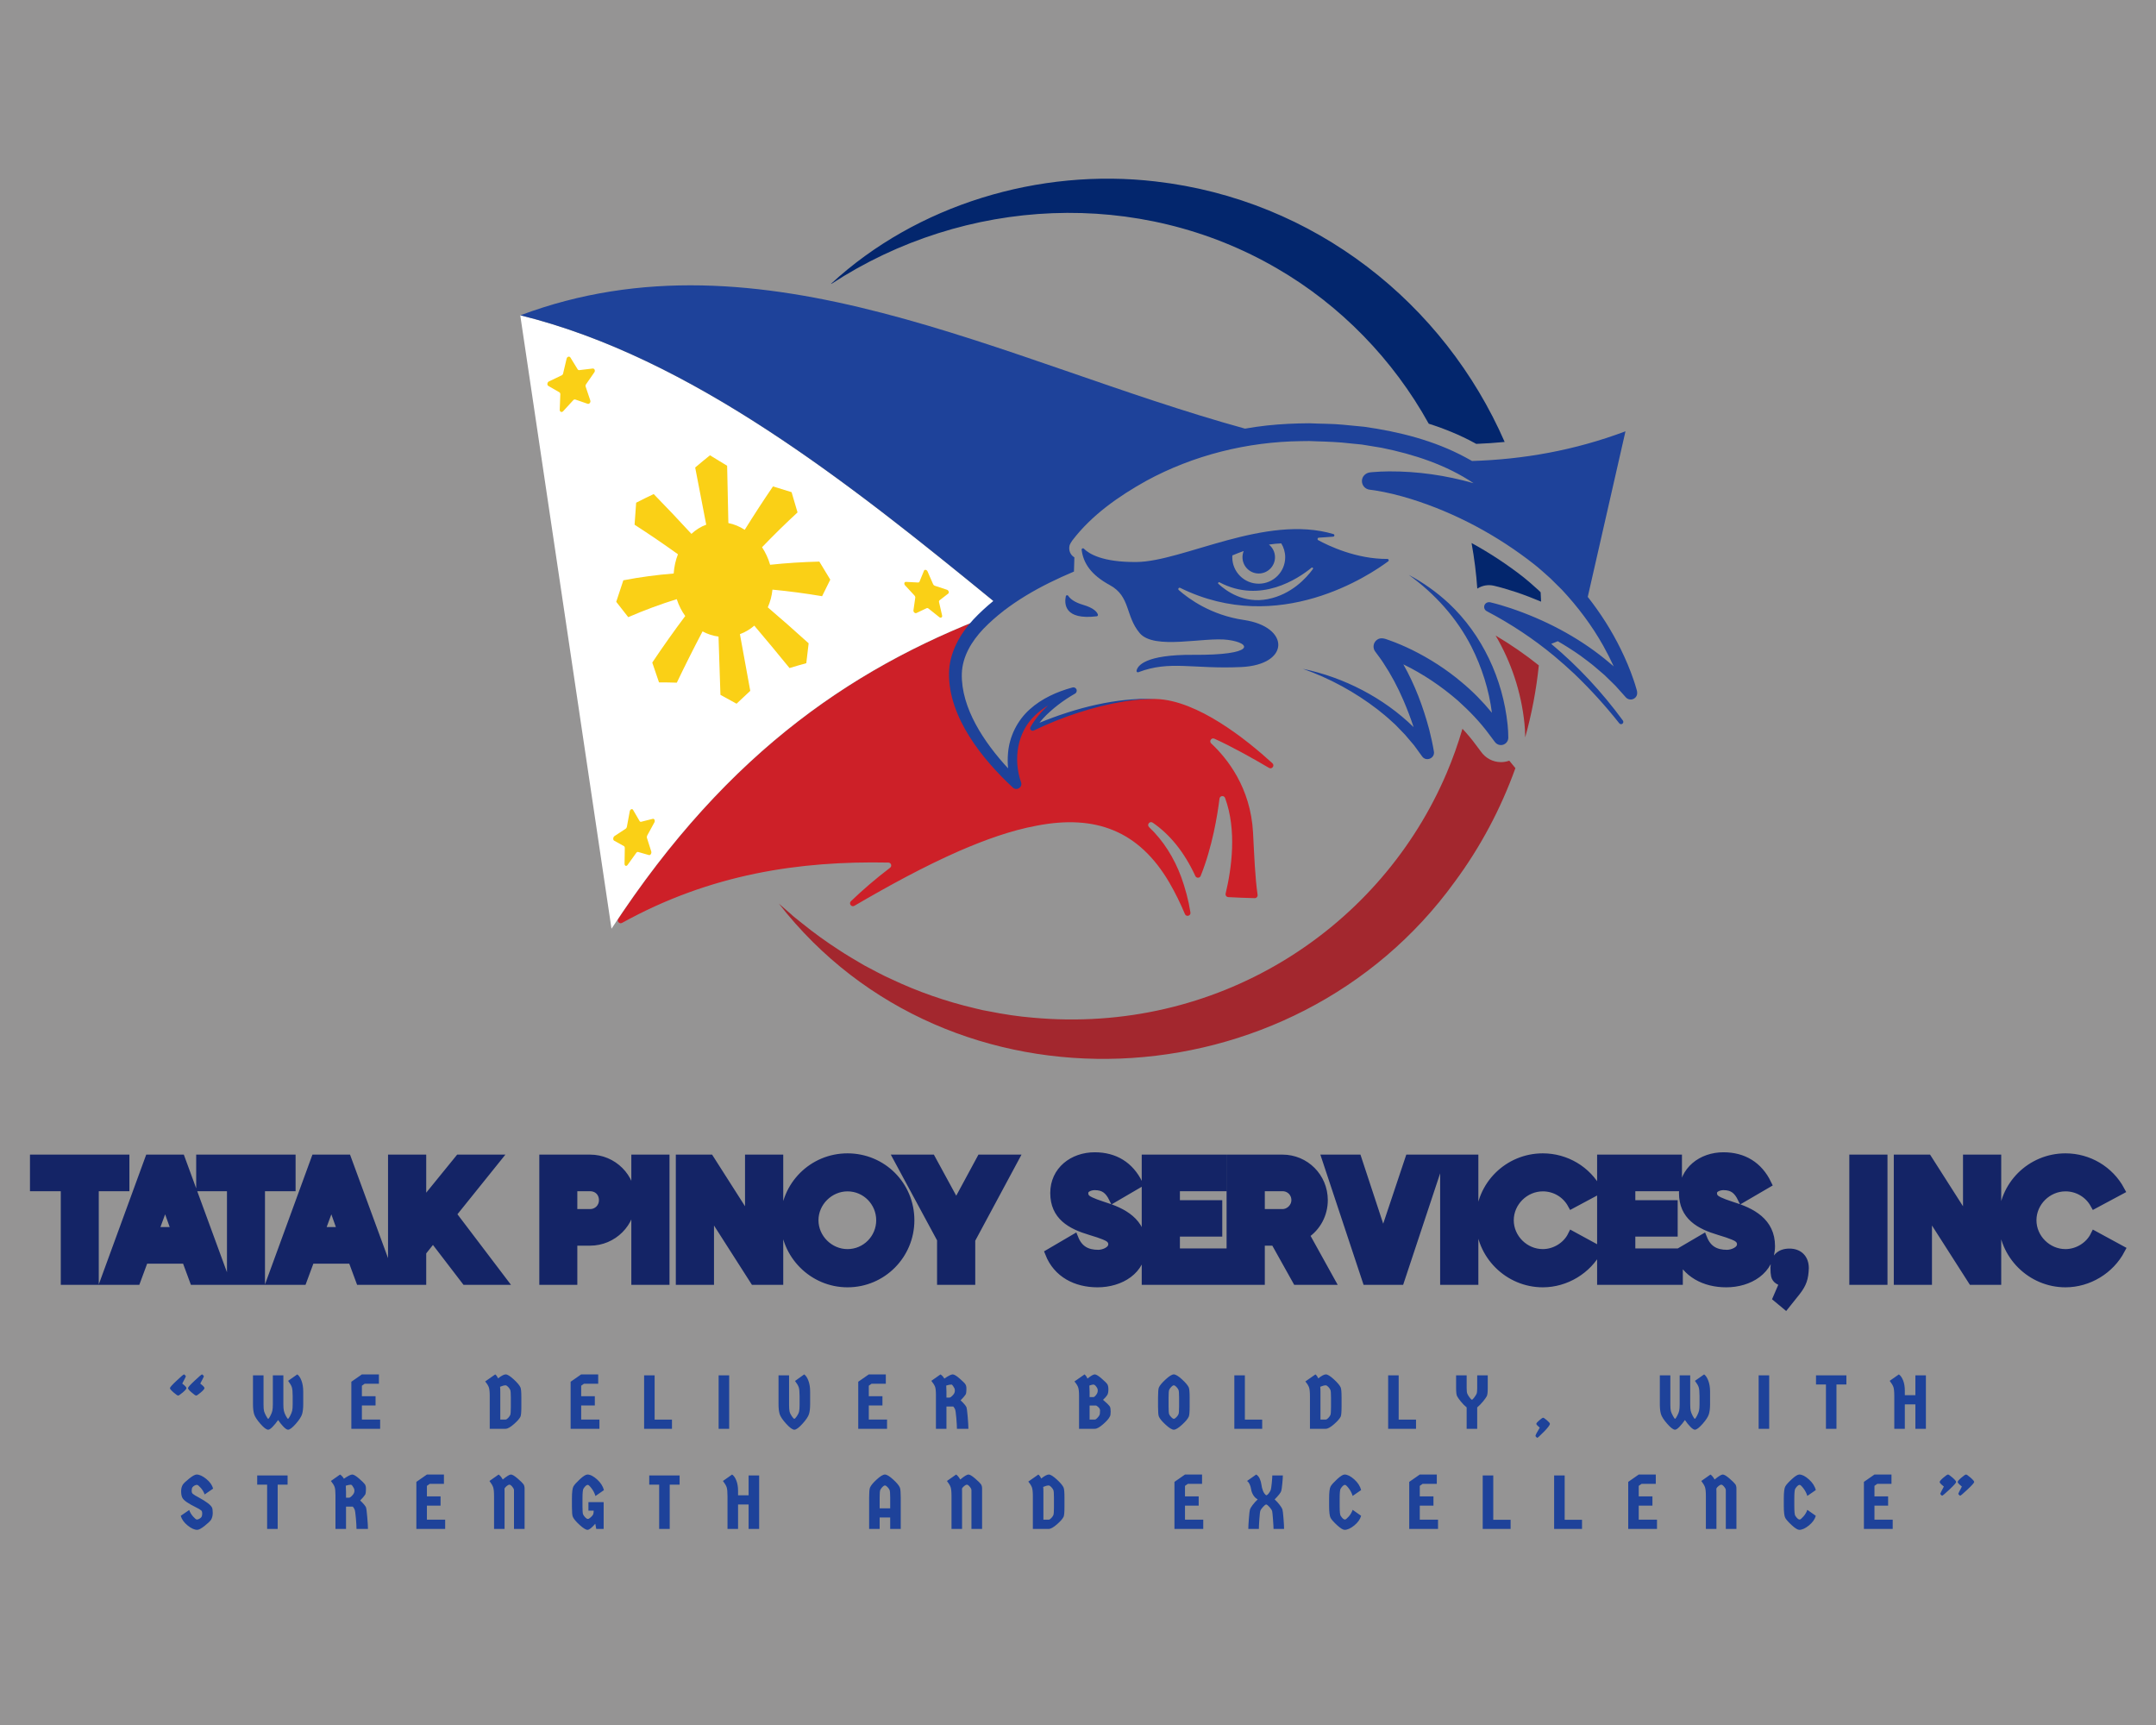
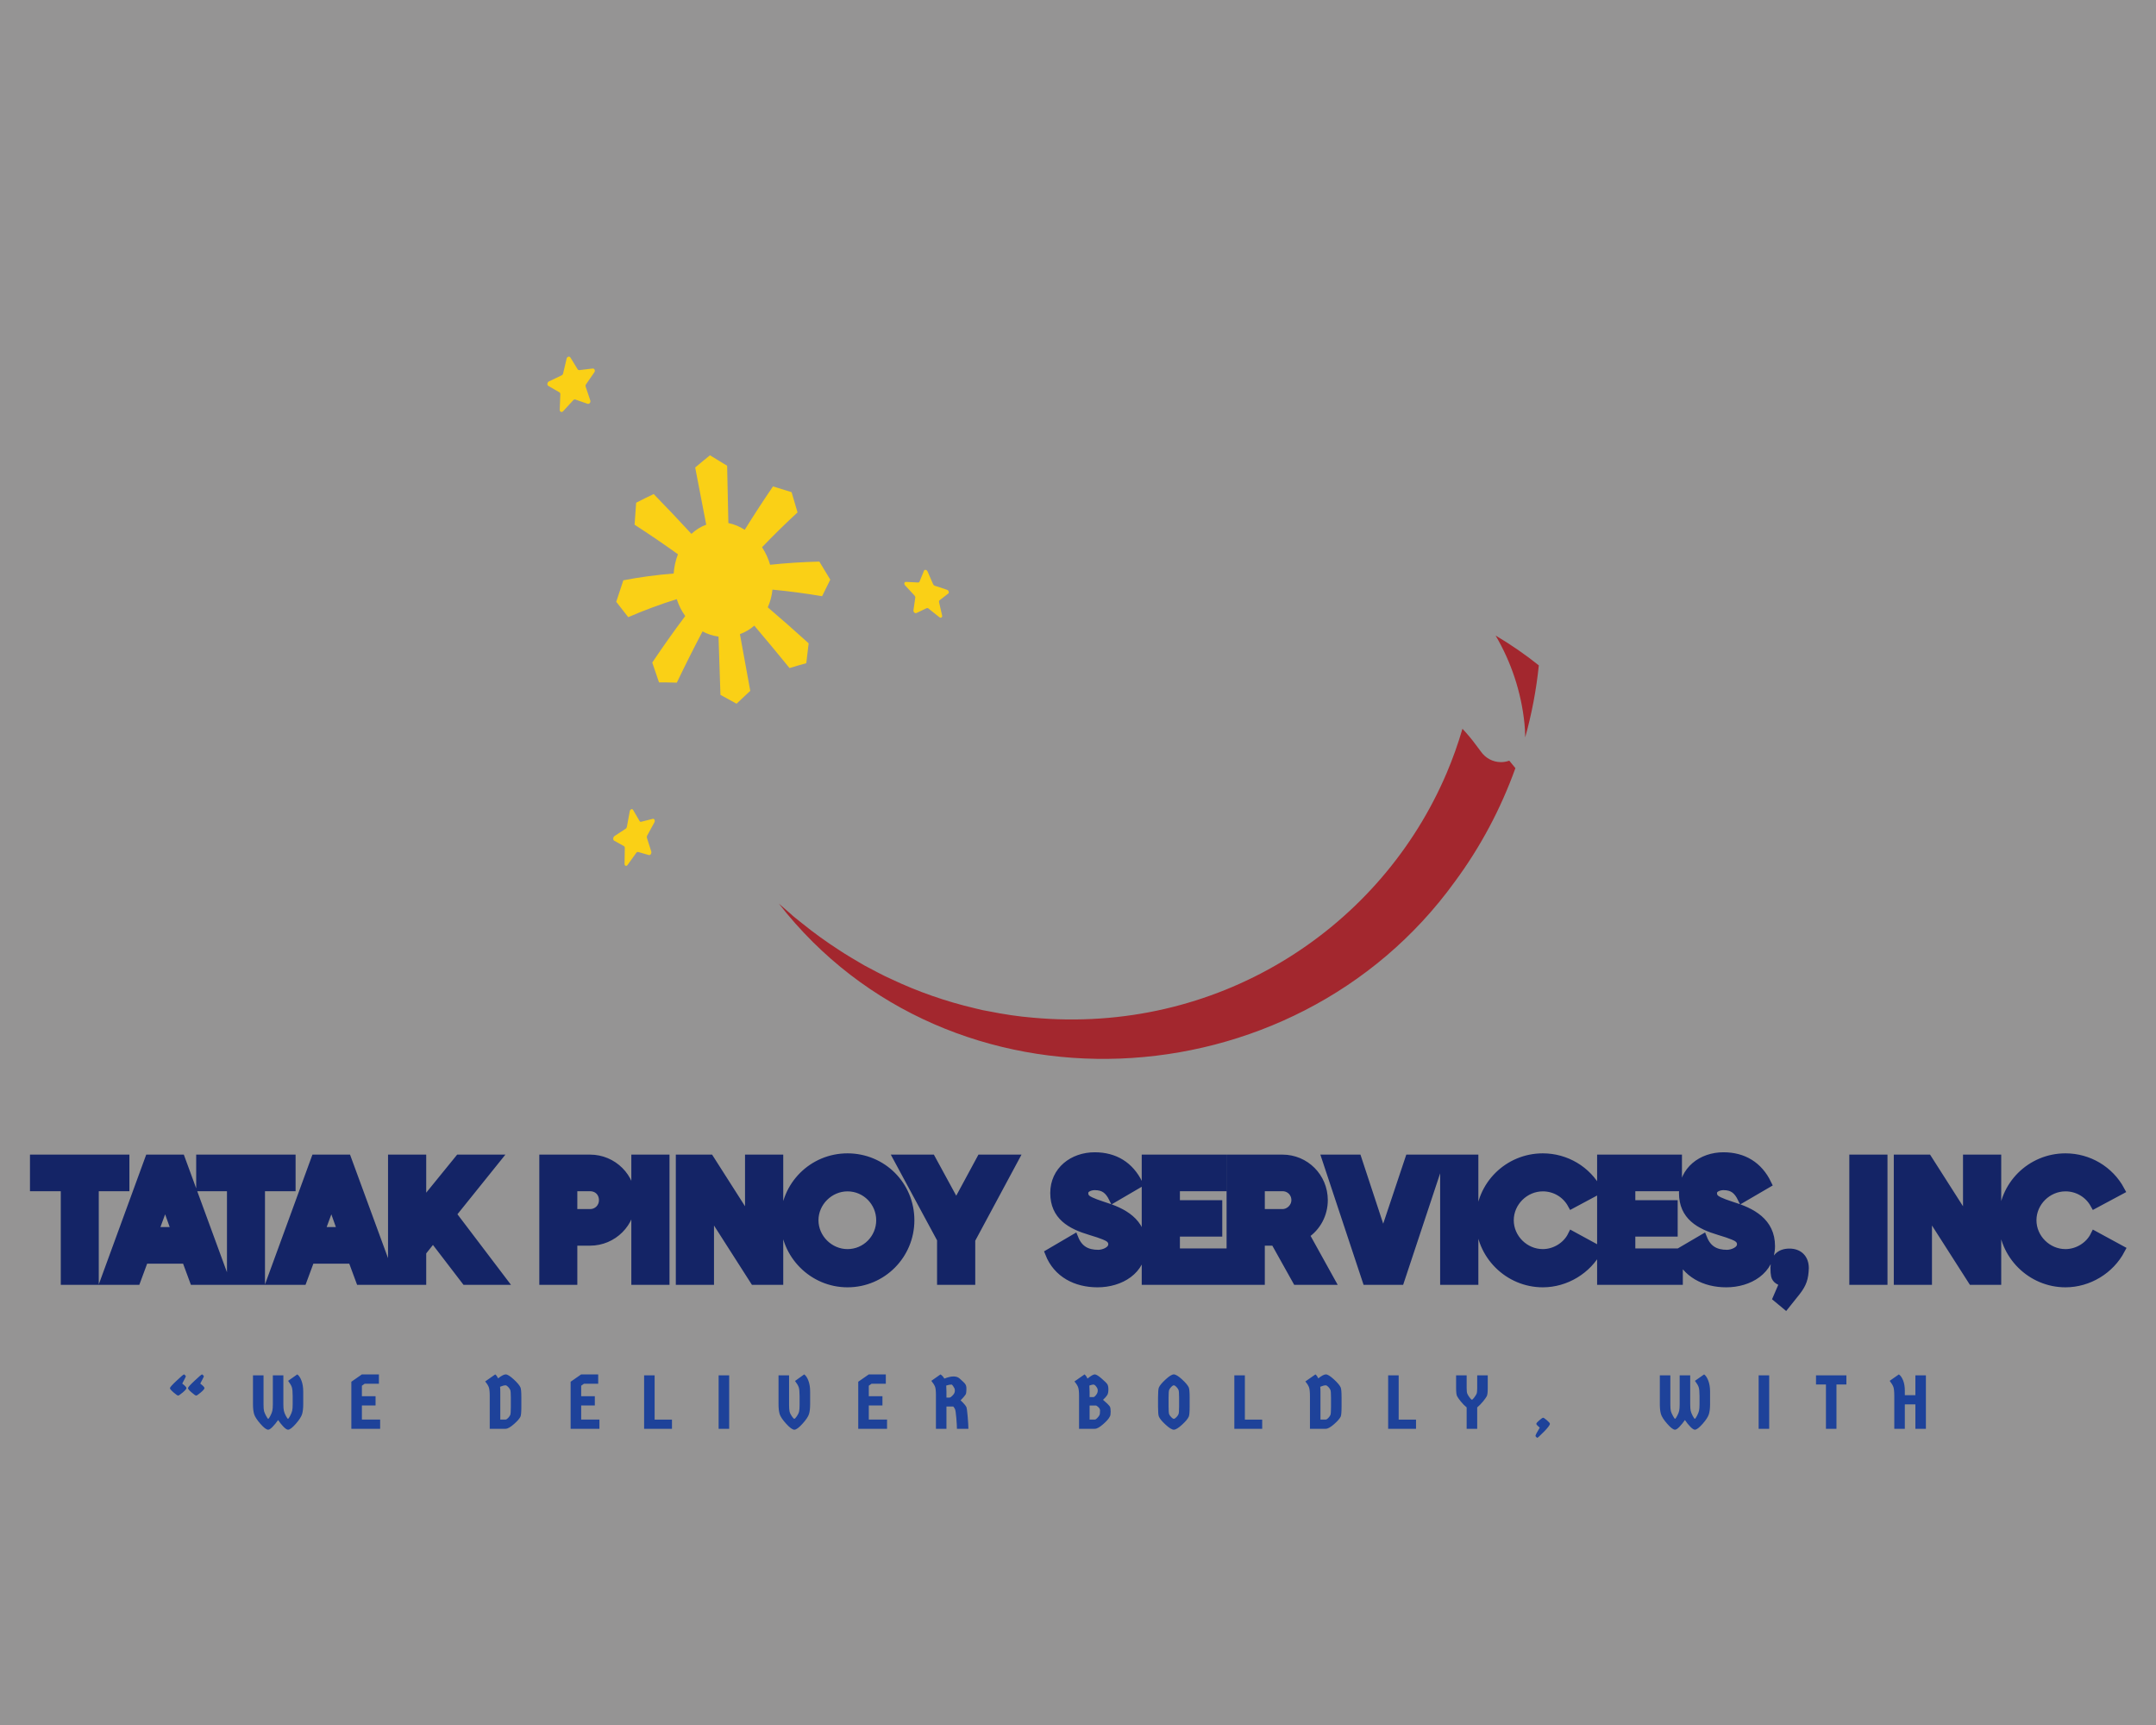
<svg xmlns="http://www.w3.org/2000/svg" version="1.1" width="1280" height="1024" viewBox="0 0 1280 1024" xml:space="preserve">
  <rect x="0" y="0" width="1280" height="1024" fill="#808080" stroke="none" />
  <desc>Created with Fabric.js 5.3.0</desc>
  <defs>
</defs>
  <g transform="matrix(1 0 0 1 640 512)" id="background-logo">
    <rect style="stroke: none; stroke-width: 0; stroke-dasharray: none; stroke-linecap: butt; stroke-dashoffset: 0; stroke-linejoin: miter; stroke-miterlimit: 4; fill: rgb(255,247,247); fill-opacity: 0.17; fill-rule: nonzero; opacity: 1;" paint-order="stroke" x="-640" y="-512" rx="0" ry="0" width="1280" height="1024" />
  </g>
  <g transform="matrix(3.023 0 0 3.023 640.486 367.323)" id="logo-logo">
    <g style="" paint-order="stroke">
      <g transform="matrix(0.402 0 0 0.402 -26.167 30.218)">
-         <path style="stroke: none; stroke-width: 1; stroke-dasharray: none; stroke-linecap: butt; stroke-dashoffset: 0; stroke-linejoin: miter; stroke-miterlimit: 4; fill: rgb(205,32,40); fill-rule: nonzero; opacity: 1;" paint-order="stroke" transform=" translate(-428.089, -482.571)" d="M 530.962 446.583 C 508.592 445.9 484.771 454.847 475.075 458.961 C 473.724 459.534 472.504 457.924 473.418 456.776 C 475.663 453.961 478.359 451.418 480.939 449.29 C 482.25 448.208 480.886 446.166 479.378 446.952 C 459.336 457.398 459.797 475 461.378 483.411 C 461.636 484.783 459.975 485.673 458.992 484.681 C 450.243 475.856 429.009 451.708 433.423 429.11 C 434.671 422.72 438.208 416.759 442.936 411.358 C 443.911 410.244 442.705 408.569 441.333 409.125 C 378.33 434.646 320.616 475.463 268.192 553.919 C 267.367 555.154 268.754 556.659 270.053 555.941 C 313.418 531.975 356.783 525.631 400.148 526.489 C 401.482 526.516 402.028 528.215 400.967 529.023 C 394.022 534.305 387.585 539.838 381.855 545.357 C 380.646 546.521 382.093 548.443 383.542 547.598 C 400.416 537.757 417.193 528.55 434.942 520.746 C 447.145 515.493 459.737 510.828 472.785 508.428 C 501.28 502.967 522.543 510.863 537.433 536.31 C 540.233 541.152 542.819 546.363 544.974 551.547 C 544.987 551.578 545 551.609 545.014 551.64 C 545.671 553.166 547.97 552.519 547.711 550.878 C 547.705 550.839 547.699 550.801 547.693 550.763 C 546.795 544.993 545.192 539.066 543.216 533.57 C 539.667 524.026 534.398 515.695 527.518 509.182 C 526.241 507.973 527.847 506.006 529.296 507.002 C 537.443 512.606 544.557 521.041 550.11 533.061 C 550.63 534.185 552.242 534.158 552.705 533.009 C 558.426 518.818 560.929 503.209 561.906 495.254 C 562.087 493.781 564.128 493.554 564.641 494.947 C 570.412 510.632 567.862 529.261 564.91 541.629 C 564.706 542.486 565.331 543.317 566.21 543.364 C 570.502 543.593 574.793 543.766 579.084 543.866 C 579.96 543.886 580.637 543.112 580.514 542.244 C 579.26 533.405 578.909 523.449 578.293 511.83 C 577.128 489.827 565.593 475.503 557.859 468.291 C 556.695 467.206 557.946 465.32 559.397 465.972 C 567.893 469.789 578.403 475.709 586.091 480.232 C 587.551 481.091 589.011 479.117 587.76 477.973 C 575.094 466.39 551.149 447.199 530.962 446.583 Z" stroke-linecap="round" />
-       </g>
+         </g>
      <g transform="matrix(0.402 0 0 0.402 -62.164 0.638)">
-         <path style="stroke: none; stroke-width: 1; stroke-dasharray: none; stroke-linecap: butt; stroke-dashoffset: 0; stroke-linejoin: miter; stroke-miterlimit: 4; fill: rgb(255,255,255); fill-rule: nonzero; opacity: 1;" paint-order="stroke" transform=" translate(-338.6, -409.033)" d="M 220.361 259.215 C 305.613 280.232 384.439 343.887 456.839 403.177 C 386.446 428.723 322.477 470.643 264.935 558.852 C 250.077 458.973 235.219 359.094 220.361 259.215 Z" stroke-linecap="round" />
-       </g>
+         </g>
      <g transform="matrix(0.402 0 0 0.402 -64.952 -1.477)">
        <path style="stroke: none; stroke-width: 1; stroke-dasharray: none; stroke-linecap: butt; stroke-dashoffset: 0; stroke-linejoin: miter; stroke-miterlimit: 4; fill: rgb(250,208,22); fill-rule: nonzero; opacity: 1;" paint-order="stroke" transform=" translate(-331.668, -403.775)" d="M 244.87 279.837 C 246.041 281.736 247.209 283.637 248.374 285.543 C 248.571 285.869 248.91 286.033 249.269 285.982 C 251.427 285.691 253.585 285.432 255.742 285.205 C 256.627 285.111 257.126 286.244 256.558 287.049 C 255.199 288.981 253.844 290.937 252.493 292.912 C 252.258 293.256 252.193 293.7 252.32 294.079 C 253.075 296.321 253.828 298.563 254.579 300.804 C 254.887 301.719 254.067 302.715 253.246 302.421 C 251.264 301.711 249.278 301.022 247.288 300.356 C 246.943 300.24 246.551 300.36 246.265 300.665 C 244.612 302.433 242.963 304.229 241.318 306.054 C 240.637 306.808 239.609 306.373 239.647 305.343 C 239.741 302.821 239.837 300.303 239.934 297.788 C 239.95 297.364 239.77 296.99 239.46 296.806 C 237.674 295.756 235.884 294.722 234.089 293.704 C 233.34 293.279 233.501 291.939 234.354 291.513 C 236.431 290.484 238.509 289.492 240.588 288.534 C 240.934 288.379 241.203 288.031 241.299 287.62 C 241.867 285.197 242.437 282.783 243.011 280.375 C 243.25 279.377 244.384 279.046 244.87 279.837 Z M 417.595 383.979 C 416.869 385.739 416.146 387.503 415.426 389.275 C 415.305 389.576 415.03 389.745 414.702 389.725 C 412.726 389.612 410.752 389.51 408.778 389.421 C 407.968 389.386 407.712 390.427 408.358 391.122 C 409.905 392.786 411.448 394.45 412.987 396.116 C 413.254 396.402 413.388 396.797 413.337 397.143 C 413.041 399.194 412.746 401.248 412.452 403.305 C 412.332 404.148 413.231 404.966 413.913 404.636 C 415.561 403.84 417.213 403.057 418.868 402.287 C 419.155 402.151 419.523 402.221 419.828 402.463 C 421.588 403.861 423.344 405.261 425.096 406.663 C 425.822 407.242 426.656 406.743 426.452 405.853 C 425.955 403.677 425.456 401.498 424.954 399.317 C 424.87 398.947 424.967 398.604 425.211 398.412 C 426.615 397.313 428.023 396.224 429.435 395.145 C 430.025 394.698 429.663 393.554 428.843 393.28 C 426.845 392.613 424.846 391.951 422.845 391.299 C 422.513 391.189 422.217 390.912 422.064 390.56 C 421.159 388.485 420.25 386.407 419.339 384.325 C 418.961 383.459 417.896 383.253 417.595 383.979 Z M 273.848 501.521 C 273.383 504.012 272.921 506.512 272.463 509.02 C 272.385 509.442 272.154 509.819 271.852 510.012 C 270.039 511.172 268.226 512.363 266.414 513.587 C 265.671 514.089 265.552 515.465 266.219 515.828 C 267.817 516.702 269.411 517.591 271 518.493 C 271.276 518.647 271.441 519.009 271.434 519.445 C 271.391 522.001 271.35 524.56 271.311 527.122 C 271.296 528.175 272.207 528.52 272.793 527.691 C 274.208 525.693 275.627 523.718 277.05 521.77 C 277.297 521.433 277.639 521.278 277.945 521.359 C 279.704 521.844 281.46 522.348 283.213 522.87 C 283.938 523.086 284.642 521.999 284.357 521.097 C 283.66 518.9 282.962 516.704 282.262 514.507 C 282.144 514.137 282.194 513.678 282.394 513.307 C 283.549 511.17 284.707 509.053 285.87 506.953 C 286.356 506.079 285.9 504.987 285.123 505.168 C 283.232 505.618 281.339 506.096 279.446 506.602 C 279.131 506.691 278.83 506.547 278.652 506.244 C 277.596 504.427 276.537 502.613 275.475 500.8 C 275.034 500.047 274.041 500.485 273.848 501.521 Z M 367.826 396.417 C 369.149 393.7 370.481 391.005 371.821 388.329 C 370.048 385.391 368.266 382.451 366.476 379.512 C 358.449 379.714 350.435 380.213 342.434 381.065 C 341.532 377.98 340.187 375.083 338.488 372.49 C 344.197 366.544 349.976 360.884 355.825 355.491 C 354.858 352.197 353.887 348.897 352.912 345.596 C 349.89 344.625 346.864 343.689 343.833 342.791 C 339.163 349.631 334.562 356.692 330.031 363.98 C 327.557 362.388 324.858 361.253 322.033 360.69 C 321.819 351.344 321.618 342.014 321.43 332.703 C 318.644 330.97 315.849 329.265 313.046 327.59 C 310.629 329.528 308.221 331.514 305.822 333.552 C 307.631 342.873 309.428 352.184 311.212 361.485 C 308.539 362.452 306.104 363.996 303.987 365.976 C 297.913 359.38 291.77 352.89 285.556 346.527 C 282.694 347.871 279.836 349.279 276.982 350.754 C 276.721 354.328 276.465 357.91 276.212 361.499 C 283.344 366.093 290.406 370.915 297.398 375.932 C 296.263 378.853 295.547 382.027 295.316 385.332 C 287.131 385.987 278.934 387.073 270.723 388.649 C 269.557 392.126 268.399 395.629 267.25 399.158 C 269.214 401.646 271.17 404.145 273.117 406.656 C 281.004 403.236 288.905 400.322 296.818 397.862 C 297.808 400.931 299.223 403.699 300.963 406.102 C 295.523 413.349 290.153 420.921 284.853 428.836 C 285.955 432.063 287.053 435.29 288.146 438.516 C 291.05 438.51 293.949 438.559 296.844 438.66 C 300.966 430.065 305.158 421.717 309.419 413.611 C 311.853 414.927 314.482 415.792 317.219 416.144 C 317.521 425.615 317.835 435.102 318.163 444.607 C 320.792 446.022 323.413 447.466 326.025 448.937 C 328.25 446.795 330.484 444.699 332.727 442.647 C 331.057 433.43 329.373 424.201 327.677 414.961 C 330.263 414.01 332.627 412.597 334.704 410.807 C 340.509 417.648 346.244 424.558 351.908 431.515 C 354.635 430.682 357.367 429.894 360.102 429.15 C 360.481 425.901 360.864 422.66 361.252 419.428 C 354.669 413.468 348.016 407.599 341.293 401.853 C 342.469 399.212 343.254 396.301 343.573 393.21 C 351.671 393.978 359.755 395.066 367.826 396.417 Z" stroke-linecap="round" />
      </g>
      <g transform="matrix(0.402 0 0 0.402 21.064 -44.895)">
-         <path style="stroke: none; stroke-width: 1; stroke-dasharray: none; stroke-linecap: butt; stroke-dashoffset: 0; stroke-linejoin: miter; stroke-miterlimit: 4; fill: rgb(3,38,109); fill-rule: nonzero; opacity: 1;" paint-order="stroke" transform=" translate(-545.507, -295.837)" d="M 372.266 243.904 C 372.201 243.891 372.137 243.878 372.073 243.865 C 414.036 205.143 473.842 187.252 530.543 193.882 C 608.316 202.784 671.647 253.556 701.149 321.14 C 696.584 321.582 691.961 321.897 687.271 322.082 C 686.866 321.859 686.474 321.647 686.093 321.445 C 679.386 317.821 672.065 314.761 664.052 312.22 C 646.765 280.983 621.031 254.398 590.045 236.437 C 522.461 197.01 437.535 201.269 372.266 243.904 Z M 695.944 391.383 C 699.322 392.182 702.761 393.175 706.763 394.506 C 710.936 395.915 714.988 397.473 718.942 399.146 C 718.887 397.62 718.811 396.098 718.724 394.578 C 718.371 394.229 718.06 393.917 717.819 393.669 L 716.514 392.503 C 714.531 390.728 712.481 388.893 710.533 387.356 C 702.496 381.04 693.903 375.393 684.979 370.509 C 686.339 377.997 687.264 385.431 687.779 392.791 C 687.837 392.754 687.891 392.712 687.95 392.676 C 690.353 391.191 693.193 390.731 695.944 391.383 Z" stroke-linecap="round" />
-       </g>
+         </g>
      <g transform="matrix(0.402 0 0 0.402 15.713 44.86)">
        <path style="stroke: none; stroke-width: 1; stroke-dasharray: none; stroke-linecap: butt; stroke-dashoffset: 0; stroke-linejoin: miter; stroke-miterlimit: 4; fill: rgb(163,39,46); fill-rule: nonzero; opacity: 1;" paint-order="stroke" transform=" translate(-532.204, -518.972)" d="M 671.293 486.219 C 638.136 560.168 560.132 610.434 470.604 602.228 C 463.776 601.692 456.073 600.506 449.366 599.151 L 445.834 598.489 L 442.344 597.643 C 428.345 594.377 414.439 589.535 401.439 583.351 C 397.501 581.658 392.295 578.748 388.412 576.744 C 384.815 574.646 379.267 571.405 375.876 569.121 C 369.948 565.314 363.389 560.582 357.929 556.131 C 356.325 554.809 353.622 552.818 352.199 551.396 C 352.199 551.396 346.563 546.503 346.562 546.502 C 429.886 653.489 597.905 644.938 676.757 535.875 C 689.284 518.96 699.287 500.163 706.402 480.337 L 703.412 476.689 C 702.084 477.173 700.668 477.417 699.212 477.401 C 695.352 477.365 691.726 475.413 689.504 472.174 C 689.424 472.073 689.344 471.97 689.265 471.864 L 686.938 468.76 C 685.083 466.231 682.957 463.69 680.537 461.099 C 678.373 468.53 675.777 475.783 672.777 482.83 L 671.293 486.219 Z M 710.815 458.382 L 710.824 458.47 C 711.006 460.443 711.191 462.753 711.193 465.287 C 714.394 453.783 716.631 442.016 717.846 430.141 C 711.215 424.83 704.146 419.95 696.734 415.577 C 704.327 428.46 709.25 443.193 710.815 458.382 Z" stroke-linecap="round" />
      </g>
      <g transform="matrix(0.402 0 0 0.402 0 -16.029)">
-         <path style="stroke: none; stroke-width: 1; stroke-dasharray: none; stroke-linecap: butt; stroke-dashoffset: 0; stroke-linejoin: miter; stroke-miterlimit: 4; fill: rgb(30,66,154); fill-rule: nonzero; opacity: 1;" paint-order="stroke" transform=" translate(-493.142, -367.6)" d="M 573.753 408.049 C 557.821 405.706 546.963 397.848 541.958 393.433 C 541.395 392.936 542.001 392.043 542.674 392.375 C 590.871 416.138 635.5 385.96 644.293 379.399 C 644.791 379.028 644.528 378.236 643.906 378.24 C 628.6 378.338 614.928 371.711 610.103 369.077 C 609.537 368.767 609.725 367.912 610.369 367.865 L 617.398 367.364 C 618.109 367.313 618.229 366.305 617.546 366.101 C 584.466 356.233 544.065 379.524 521.334 379.739 C 504.631 379.897 498.032 375.675 495.618 373.236 C 495.184 372.797 494.443 373.167 494.52 373.779 C 495.346 380.35 499.129 386.043 508.285 391.019 C 518.459 396.548 515.805 406.059 522.883 414.464 C 529.96 422.869 554.29 416.233 566.012 417.781 C 577.734 419.33 579.504 425.301 549.202 425.08 C 525.334 424.906 521.777 430.496 521.342 432.877 C 521.252 433.371 521.748 433.76 522.217 433.581 C 537.674 427.684 548.766 432.137 572.426 431.052 C 596.534 429.946 596.313 411.368 573.753 408.049 Z M 568.158 376.519 C 570.085 375.705 571.939 374.987 573.702 374.372 C 573.315 375.308 573.098 376.333 573.098 377.41 C 573.098 381.796 576.654 385.352 581.04 385.352 C 585.427 385.352 588.983 381.796 588.983 377.41 C 588.983 374.908 587.823 372.679 586.015 371.223 C 588.263 370.875 590.272 370.703 592.042 370.646 C 593.256 372.616 593.968 374.927 593.968 377.41 C 593.968 384.549 588.18 390.337 581.04 390.337 C 573.901 390.337 568.113 384.549 568.113 377.41 C 568.113 377.109 568.138 376.814 568.158 376.519 Z M 561.867 389.656 C 581.854 400.24 600.248 387.913 606.824 382.541 C 607.248 382.195 607.816 382.732 607.494 383.174 C 604.308 387.545 597.056 395.569 585.494 397.862 C 573.816 400.179 565.204 393.997 561.332 390.399 C 560.937 390.032 561.391 389.403 561.867 389.656 Z M 502.457 405.395 C 502.586 405.786 502.327 406.202 501.918 406.252 C 486.094 408.181 486.013 400.19 486.787 396.475 C 486.902 395.92 487.646 395.769 487.956 396.244 C 488.803 397.538 490.759 399.363 495.275 400.675 C 500.675 402.243 502.093 404.296 502.457 405.395 Z M 702.621 459.225 C 702.818 461.366 702.975 463.408 702.96 465.589 C 702.938 467.586 701.301 469.187 699.305 469.165 C 698.02 469.153 696.944 468.478 696.276 467.484 C 696.276 467.485 693.579 463.888 693.579 463.888 C 689.187 457.901 683.85 452.413 678.344 447.455 C 670.295 440.478 661.312 434.395 651.683 429.732 C 657.326 439.69 661.39 450.55 664.32 461.57 C 665.222 465.17 666.006 468.602 666.617 472.334 C 667.159 475.641 662.808 477.424 660.874 474.718 C 659.954 473.47 657.769 470.447 656.891 469.248 C 655.961 468.099 653.479 465.258 652.49 464.078 C 652.49 464.078 649.333 460.811 649.333 460.811 L 647.748 459.177 L 646.057 457.65 C 644.127 455.82 641.205 453.398 639.075 451.747 C 628.11 443.307 615.693 436.509 602.602 431.923 C 622.539 436.027 642.058 446.049 656.701 460.393 C 655.219 455.903 653.529 451.477 651.672 447.181 C 648.956 440.868 645.71 434.755 641.925 429.047 C 640.903 427.404 639.117 425.095 637.973 423.523 C 636.583 421.725 636.942 419.121 638.775 417.774 C 640.64 416.327 642.841 417.248 644.745 417.933 C 648.566 419.273 652.259 420.889 655.894 422.651 C 664.428 426.855 672.764 432.202 680.034 438.347 C 685.491 442.851 690.469 447.911 694.951 453.379 C 693.529 442.16 690.028 431.182 684.943 421.101 C 677.825 407.123 667.094 395.231 654.315 386.014 C 661.352 389.733 667.932 394.422 673.858 399.902 C 690.269 415.292 700.324 436.914 702.621 459.225 Z M 764.889 446.094 C 763.571 447.273 761.546 447.16 760.367 445.842 C 760.367 445.842 760.306 445.773 760.306 445.773 C 760.306 445.773 756.983 442.057 756.983 442.057 C 755.661 440.599 755.128 439.903 753.539 438.448 L 749.957 434.962 C 749.957 434.962 746.156 431.702 746.156 431.702 C 743.679 429.534 740.897 427.492 738.252 425.526 C 734.671 422.999 730.957 420.636 727.146 418.429 C 726.071 418.869 724.995 419.296 723.92 419.716 C 737.03 430.654 748.79 443.333 758.946 457.18 C 759.312 457.679 759.199 458.383 758.698 458.746 C 758.217 459.093 757.551 458.998 757.182 458.533 C 750.429 449.993 743.086 441.922 735.252 434.404 C 732.066 431.411 728.7 428.429 725.349 425.623 C 715.178 417.198 704.074 409.851 692.414 403.749 C 691.433 403.233 690.913 402.063 691.284 400.937 C 691.67 399.766 692.975 399.143 694.175 399.429 C 697.639 400.253 700.882 401.23 704.164 402.322 C 720.632 407.881 736.46 416.078 750.017 427.014 C 750.017 427.014 754.069 430.379 754.068 430.379 C 754.186 430.487 754.326 430.617 754.476 430.757 C 752.902 427.308 751.174 423.927 749.336 420.62 C 743.802 410.76 736.849 401.512 729.128 393.267 C 728.14 392.24 724.492 388.747 723.545 387.74 C 720.992 385.471 718.317 383.006 715.633 380.889 C 697.723 366.812 677.242 355.785 655.504 348.986 C 649.742 347.207 643.759 345.691 637.804 344.762 C 636.904 344.63 636.006 344.485 635.231 344.416 C 633.108 344.185 631.393 342.367 631.453 340.066 C 631.508 337.911 633.286 336.186 635.43 335.959 L 636.509 335.846 C 639.21 335.599 641.943 335.501 644.641 335.468 C 658.618 335.397 672.556 337.413 685.982 341.243 C 672.686 332.283 656.782 327.118 641.113 323.954 C 639.69 323.761 632.65 322.513 631.379 322.358 C 630.111 322.246 626.786 321.881 625.472 321.774 C 620.765 321.175 614.425 320.932 609.652 320.796 L 605.686 320.649 L 601.736 320.696 C 575.463 321.008 549.2 327.513 526.097 340.083 C 512.58 347.618 499.397 356.842 489.99 369.187 C 489.477 369.925 489.022 370.619 488.681 371.433 C 488.027 373.841 488.872 376.235 490.981 377.471 C 490.987 377.474 491.069 377.517 490.97 377.471 C 490.97 377.471 490.766 384.405 490.766 384.405 C 474.755 391.159 458.691 399.829 446.526 412.388 C 440.817 418.418 436.252 425.826 435.984 434.289 C 435.584 451.052 446.879 467.88 458.581 480.534 C 458.348 478.033 458.34 475.508 458.564 472.987 C 459.239 464.911 463.116 457.105 469.171 451.702 C 475.051 446.393 482.527 443.069 490.033 441.029 C 490.746 440.821 491.535 441.123 491.915 441.799 C 492.358 442.587 492.078 443.585 491.29 444.028 C 485.557 447.323 480.065 451.42 475.556 456.288 C 474.986 456.931 474.443 457.592 473.917 458.266 C 492.001 450.897 511.363 445.912 530.962 446.583 C 525.744 446.624 520.545 447.003 515.406 447.822 C 500.072 450.356 485.099 455.366 471.109 462.056 C 470.769 462.22 470.351 462.225 469.995 462.029 C 469.411 461.708 469.199 460.973 469.52 460.389 C 471.801 456.359 474.779 452.871 478.149 449.773 C 475.902 451.156 473.784 452.738 471.855 454.572 C 462.987 462.746 461.021 476.204 464.908 487.296 C 465.814 489.618 462.918 491.695 460.995 489.998 C 446.004 476.126 429.416 455.489 429.731 434.065 C 429.847 424.162 435.031 414.935 441.601 407.846 C 444.682 404.571 447.972 401.553 451.421 398.743 C 380.511 340.745 303.492 279.709 220.361 259.215 C 338.346 214.971 456.331 282.115 574.316 314.586 C 577.88 313.965 581.461 313.45 585.053 313.055 C 591.875 312.319 598.871 312.01 605.736 311.973 C 610.428 312.218 617.551 312.169 622.218 312.682 C 625.181 312.99 629.557 313.345 632.508 313.669 C 649.665 316.092 666.774 320.37 682.179 328.692 C 683.207 329.239 684.229 329.81 685.244 330.395 C 710.231 329.63 735.217 325.269 760.204 315.899 C 754.061 342.859 747.918 369.819 741.775 396.78 C 748.004 404.682 753.437 413.224 757.854 422.215 C 760.289 427.178 762.46 432.268 764.228 437.511 C 764.682 438.828 765.105 440.17 765.483 441.522 C 766.039 443.036 766.28 444.879 764.889 446.094 Z" stroke-linecap="round" />
-       </g>
+         </g>
    </g>
  </g>
  <g transform="matrix(1.921 0 0 1.921 639.72 730.602)" id="text-logo">
    <g style="" paint-order="stroke">
      <g transform="matrix(1 0 0 1 0 0)" id="text-logo-path-0">
        <path style="stroke: rgb(20,36,102); stroke-width: 2.619; stroke-dasharray: none; stroke-linecap: butt; stroke-dashoffset: 0; stroke-linejoin: miter; stroke-miterlimit: 4; fill: rgb(20,36,102); fill-rule: nonzero; opacity: 1;" paint-order="stroke" transform=" translate(-323.1, 15.4)" d="M 28.77 -28.93 L 28.77 -37.62 L 0.66 -37.62 L 0.66 -28.93 L 10.18 -28.93 L 10.18 0 L 19.3 0 L 19.3 -28.93 Z M 50 0 L 59.78 0 L 45.98 -37.62 L 36.19 -37.62 L 22.44 0 L 32.23 0 L 34.65 -6.54 L 47.58 -6.54 Z M 37.79 -15.23 L 41.14 -24.31 L 44.39 -15.23 Z M 80.13 -28.93 L 80.13 -37.62 L 52.03 -37.62 L 52.03 -28.93 L 61.54 -28.93 L 61.54 0 L 70.67 0 L 70.67 -28.93 Z M 101.36 0 L 111.16 0 L 97.35 -37.62 L 87.56 -37.62 L 73.81 0 L 83.6 0 L 86.02 -6.54 L 98.94 -6.54 Z M 89.16 -15.23 L 92.51 -24.31 L 95.75 -15.23 Z M 133.98 0 L 145.37 0 L 129.8 -20.52 L 143.55 -37.62 L 132 -37.62 L 120.5 -23.48 L 120.5 -37.62 L 111.32 -37.62 L 111.32 0 L 120.5 0 L 120.5 -8.86 L 123.91 -13.14 Z M 172.43 -37.62 L 158.07 -37.62 L 158.07 0 L 167.2 0 L 167.2 -12.1 L 172.43 -12.1 C 179.52 -12.1 185.24 -17.82 185.24 -24.86 C 185.24 -31.9 179.52 -37.62 172.43 -37.62 Z M 167.2 -20.79 L 167.2 -28.93 L 172.43 -28.93 C 174.79 -28.93 176.5 -27.23 176.5 -24.86 C 176.5 -22.55 174.74 -20.79 172.43 -20.79 Z M 186.51 -37.62 L 186.51 0 L 195.69 0 L 195.69 -37.62 Z M 221.65 -37.62 L 221.65 -18.48 L 209.44 -37.62 L 200.26 -37.62 L 200.26 0 L 209.44 0 L 209.44 -21.5 L 223.19 0 L 230.84 0 L 230.84 -37.62 Z M 252.01 0.77 C 262.79 0.77 271.37 -7.97 271.37 -18.64 C 271.37 -29.48 262.74 -38.01 252.01 -38.01 C 241.23 -38.01 232.6 -29.32 232.6 -18.64 C 232.6 -8.03 241.29 0.77 252.01 0.77 Z M 241.73 -18.64 C 241.73 -24.25 246.46 -28.88 252.01 -28.88 C 257.68 -28.88 262.19 -24.25 262.19 -18.64 C 262.19 -13.04 257.68 -8.42 252.01 -8.42 C 246.4 -8.42 241.73 -13.09 241.73 -18.64 Z M 293.26 -37.62 L 285.62 -23.48 L 277.92 -37.62 L 267.58 -37.62 L 281 -12.76 L 281 0 L 290.18 0 L 290.18 -12.65 L 303.6 -37.62 Z M 329.29 0.77 C 336.27 0.77 343.04 -3.14 343.04 -10.67 C 343.04 -18.09 337.21 -21.18 330.88 -23.1 C 329.18 -23.65 327.91 -24.14 327.09 -24.53 C 325.93 -25.08 325.11 -25.68 325.11 -27.06 C 325.11 -28.66 327.14 -29.26 328.41 -29.26 C 331.38 -29.26 332.86 -27.94 334.13 -25.36 L 341.94 -29.92 C 339.24 -35.48 334.57 -38.34 328.41 -38.34 C 321.7 -38.34 315.98 -33.99 315.98 -27.06 C 315.98 -19.96 321.04 -17.16 327.14 -15.35 C 329.07 -14.79 330.44 -14.3 331.38 -13.92 C 332.64 -13.42 333.91 -12.76 333.91 -11.22 C 333.91 -9.19 331.16 -8.2 329.51 -8.2 C 325.93 -8.2 323.46 -9.57 322.08 -12.98 L 314.38 -8.47 C 316.86 -2.15 322.69 0.77 329.29 0.77 Z M 353.43 -8.63 L 353.43 -14.9 L 366.52 -14.9 L 366.52 -23.54 L 353.43 -23.54 L 353.43 -28.93 L 367.84 -28.93 L 367.84 -37.62 L 344.25 -37.62 L 344.25 0 L 368.12 0 L 368.12 -8.63 Z M 384.07 -12.1 L 390.83 0 L 401.28 0 L 393.42 -14.19 C 397.05 -16.55 399.14 -20.57 399.14 -24.86 C 399.14 -31.96 393.47 -37.62 386.43 -37.62 L 370.48 -37.62 L 370.48 0 L 379.67 0 L 379.67 -12.1 Z M 379.67 -20.79 L 379.67 -28.93 L 386.43 -28.93 C 388.74 -28.93 390.5 -27.17 390.5 -24.86 C 390.5 -22.66 388.63 -20.79 386.43 -20.79 Z M 425.65 -37.62 L 417.56 -13.42 L 409.59 -37.62 L 399.96 -37.62 L 412.45 0 L 422.79 0 L 435.27 -37.62 Z M 436.48 -37.62 L 436.48 0 L 445.67 0 L 445.67 -37.62 Z M 447.48 -18.64 C 447.48 -7.92 456.28 0.77 466.9 0.77 C 473.99 0.77 480.7 -3.3 484 -9.57 L 475.92 -13.97 C 474.27 -10.62 470.64 -8.42 466.9 -8.42 C 461.29 -8.42 456.61 -13.09 456.61 -18.64 C 456.61 -24.25 461.34 -28.88 466.9 -28.88 C 470.64 -28.88 474.05 -26.89 475.86 -23.59 L 483.89 -27.89 C 480.54 -34.16 473.99 -38.01 466.9 -38.01 C 456.23 -38.01 447.48 -29.43 447.48 -18.64 Z M 494.18 -8.63 L 494.18 -14.9 L 507.27 -14.9 L 507.27 -23.54 L 494.18 -23.54 L 494.18 -28.93 L 508.59 -28.93 L 508.59 -37.62 L 484.99 -37.62 L 484.99 0 L 508.86 0 L 508.86 -8.63 Z M 523.6 0.77 C 530.59 0.77 537.35 -3.14 537.35 -10.67 C 537.35 -18.09 531.52 -21.18 525.2 -23.1 C 523.49 -23.65 522.23 -24.14 521.4 -24.53 C 520.25 -25.08 519.42 -25.68 519.42 -27.06 C 519.42 -28.66 521.46 -29.26 522.72 -29.26 C 525.69 -29.26 527.18 -27.94 528.44 -25.36 L 536.25 -29.92 C 533.56 -35.48 528.88 -38.34 522.72 -38.34 C 516.01 -38.34 510.29 -33.99 510.29 -27.06 C 510.29 -19.96 515.35 -17.16 521.46 -15.35 C 523.38 -14.79 524.76 -14.3 525.69 -13.92 C 526.96 -13.42 528.22 -12.76 528.22 -11.22 C 528.22 -9.19 525.47 -8.2 523.82 -8.2 C 520.25 -8.2 517.77 -9.57 516.4 -12.98 L 508.7 -8.47 C 511.17 -2.15 517 0.77 523.6 0.77 Z M 541.42 0.55 L 539.33 5.39 L 541.92 7.54 L 545.22 3.41 C 547.14 0.94 547.69 -0.71 547.8 -3.85 C 547.8 -6.76 546.04 -8.58 543.13 -8.58 C 540.16 -8.58 538.56 -6.93 538.56 -3.96 C 538.56 -2.86 538.62 -2.09 538.73 -1.59 C 539 -0.22 540.27 0.17 541.42 0.55 Z M 562.93 -37.62 L 562.93 0 L 572.11 0 L 572.11 -37.62 Z M 598.07 -37.62 L 598.07 -18.48 L 585.86 -37.62 L 576.68 -37.62 L 576.68 0 L 585.86 0 L 585.86 -21.5 L 599.61 0 L 607.26 0 L 607.26 -37.62 Z M 609.02 -18.64 C 609.02 -7.92 617.82 0.77 628.43 0.77 C 635.53 0.77 642.24 -3.3 645.54 -9.57 L 637.45 -13.97 C 635.8 -10.62 632.17 -8.42 628.43 -8.42 C 622.82 -8.42 618.15 -13.09 618.15 -18.64 C 618.15 -24.25 622.88 -28.88 628.43 -28.88 C 632.17 -28.88 635.58 -26.89 637.4 -23.59 L 645.43 -27.89 C 642.07 -34.16 635.53 -38.01 628.43 -38.01 C 617.76 -38.01 609.02 -29.43 609.02 -18.64 Z" stroke-linecap="round" />
      </g>
    </g>
  </g>
  <g transform="matrix(1.921 0 0 1.921 636.478 862.01)" id="tagline-3ee41124-f6bd-424d-a864-4e5d36b4e10b-logo">
    <g style="" paint-order="stroke">
      <g transform="matrix(1 0 0 1 -7.462 -14.217)" id="tagline-3ee41124-f6bd-424d-a864-4e5d36b4e10b-logo-path-0">
-         <path style="stroke: none; stroke-width: 0; stroke-dasharray: none; stroke-linecap: butt; stroke-dashoffset: 0; stroke-linejoin: miter; stroke-miterlimit: 4; fill: rgb(30,66,154); fill-rule: nonzero; opacity: 1;" paint-order="stroke" transform=" translate(-272.4, 7.01)" d="M 3.59 -10.27 Q 3.28 -10.27 2.17 -11.24 Q 1.06 -12.2 1.06 -12.57 Q 1.06 -12.94 3.12 -14.87 Q 5.17 -16.81 5.41 -16.81 L 5.41 -16.81 Q 5.48 -16.81 5.72 -16.57 Q 5.97 -16.33 5.97 -16.2 Q 5.97 -16.07 4.86 -13.97 L 4.86 -13.97 Q 6.16 -12.96 6.16 -12.58 Q 6.16 -12.2 5.03 -11.24 Q 3.89 -10.27 3.59 -10.27 Z M 9.16 -10.27 Q 8.85 -10.27 7.74 -11.24 Q 6.63 -12.2 6.63 -12.57 Q 6.63 -12.94 8.69 -14.87 Q 10.74 -16.81 10.98 -16.81 L 10.98 -16.81 Q 11.05 -16.81 11.29 -16.57 Q 11.54 -16.33 11.54 -16.2 Q 11.54 -16.07 10.43 -13.97 L 10.43 -13.97 Q 11.73 -12.96 11.73 -12.58 Q 11.73 -12.2 10.6 -11.24 Q 9.47 -10.27 9.16 -10.27 Z M 32.86 -16.52 L 36.11 -16.52 L 36.11 -7.58 Q 36.11 -6.26 36.27 -5.56 Q 36.42 -4.86 36.89 -3.98 Q 37.37 -3.09 37.54 -3.09 Q 37.72 -3.09 38.19 -3.98 Q 38.66 -4.86 38.83 -5.56 Q 38.99 -6.26 38.99 -7.58 L 38.99 -7.58 L 38.99 -10.1 Q 38.99 -12.09 38.72 -12.88 Q 38.45 -13.67 37.58 -14.82 L 37.58 -14.82 L 40.41 -16.81 Q 41.17 -16.29 41.71 -14.87 Q 42.25 -13.45 42.25 -11.47 L 42.25 -11.47 L 42.25 -7.58 Q 42.25 -5.74 41.9 -4.54 Q 41.54 -3.35 39.95 -1.53 Q 38.36 0.28 37.55 0.28 L 37.55 0.28 Q 37.06 0.28 36.17 -0.61 Q 35.29 -1.51 34.49 -2.71 L 34.49 -2.71 Q 33.64 -1.49 32.77 -0.6 Q 31.91 0.28 31.42 0.28 L 31.42 0.28 Q 30.61 0.28 29.02 -1.53 Q 27.43 -3.35 27.07 -4.54 Q 26.72 -5.74 26.72 -7.58 L 26.72 -7.58 L 26.72 -16.52 L 29.98 -16.52 L 29.98 -7.58 Q 29.98 -6.04 30.14 -5.45 Q 30.31 -4.86 30.78 -3.98 Q 31.25 -3.09 31.43 -3.09 Q 31.61 -3.09 32.08 -3.98 Q 32.55 -4.86 32.7 -5.56 Q 32.86 -6.26 32.86 -7.58 L 32.86 -7.58 L 32.86 -16.52 Z M 60.38 -13.31 L 60.38 -10.06 L 64.6 -10.06 L 64.6 -7.2 L 60.38 -7.2 L 60.38 -2.86 L 66.02 -2.86 L 66.02 0 L 57.12 0 L 57.12 -14.54 L 60.38 -16.81 L 65.64 -16.81 L 65.64 -13.93 L 61.25 -13.93 L 60.38 -13.31 Z M 102.47 -15.58 L 102.47 -15.58 Q 104.02 -16.81 104.83 -16.81 Q 105.63 -16.81 107.32 -15.26 Q 109 -13.71 109.4 -12.75 L 109.4 -12.75 Q 109.66 -12.13 109.66 -9.65 L 109.66 -9.65 L 109.66 -6.87 Q 109.66 -4.39 109.4 -3.78 L 109.4 -3.78 Q 108.98 -2.86 107.35 -1.43 Q 105.72 0 104.78 0 L 104.78 0 L 99.89 0 L 99.89 -10.1 Q 99.89 -12.01 99.62 -12.79 Q 99.35 -13.57 98.48 -14.63 L 98.48 -14.63 L 101.59 -16.81 Q 102.09 -16.43 102.47 -15.58 Z M 104.78 -13.43 L 104.78 -13.43 Q 104.09 -13.43 103.08 -12.98 L 103.08 -12.98 Q 103.15 -12.49 103.15 -11.47 L 103.15 -11.47 L 103.15 -2.86 L 104.78 -2.86 Q 105.11 -2.86 105.57 -3.34 Q 106.03 -3.82 106.22 -4.26 Q 106.41 -4.7 106.41 -6.63 L 106.41 -6.63 L 106.41 -9.65 Q 106.41 -11.59 106.22 -12.03 Q 106.03 -12.46 105.57 -12.95 Q 105.11 -13.43 104.78 -13.43 Z M 128.15 -13.31 L 128.15 -10.06 L 132.37 -10.06 L 132.37 -7.2 L 128.15 -7.2 L 128.15 -2.86 L 133.79 -2.86 L 133.79 0 L 124.89 0 L 124.89 -14.54 L 128.15 -16.81 L 133.41 -16.81 L 133.41 -13.93 L 129.02 -13.93 L 128.15 -13.31 Z M 150.85 -2.83 L 156.21 -2.83 L 156.21 0 L 147.6 0 L 147.6 -16.52 L 150.85 -16.52 L 150.85 -2.83 Z M 173.89 0 L 170.63 0 L 170.63 -16.52 L 173.89 -16.52 L 173.89 0 Z M 189.14 -7.58 L 189.14 -16.52 L 192.4 -16.52 L 192.4 -7.34 Q 192.4 -6.02 192.55 -5.35 Q 192.7 -4.67 193.25 -3.88 Q 193.79 -3.09 194.03 -3.09 Q 194.26 -3.09 194.8 -3.88 Q 195.35 -4.67 195.5 -5.35 Q 195.65 -6.02 195.65 -7.34 L 195.65 -7.34 L 195.65 -10.1 Q 195.65 -12.09 195.38 -12.86 Q 195.11 -13.64 194.24 -14.78 L 194.24 -14.78 L 197.07 -16.81 Q 197.83 -16.31 198.37 -14.88 Q 198.91 -13.45 198.91 -11.47 L 198.91 -11.47 L 198.91 -7.58 Q 198.91 -5.74 198.56 -4.56 Q 198.2 -3.38 196.54 -1.55 Q 194.88 0.28 194.03 0.28 Q 193.18 0.28 191.51 -1.55 Q 189.85 -3.38 189.49 -4.56 Q 189.14 -5.74 189.14 -7.58 L 189.14 -7.58 Z M 217.04 -13.31 L 217.04 -10.06 L 221.26 -10.06 L 221.26 -7.2 L 217.04 -7.2 L 217.04 -2.86 L 222.68 -2.86 L 222.68 0 L 213.78 0 L 213.78 -14.54 L 217.04 -16.81 L 222.3 -16.81 L 222.3 -13.93 L 217.91 -13.93 L 217.04 -13.31 Z M 240.38 -15.51 L 240.38 -15.51 Q 242.27 -16.81 242.96 -16.81 Q 243.64 -16.81 245.07 -15.57 Q 246.5 -14.33 246.85 -13.82 Q 247.21 -13.31 247.21 -12.49 L 247.21 -12.49 Q 247.21 -10.88 246.95 -10.57 L 246.95 -10.57 Q 246.45 -9.82 245.41 -8.8 L 245.41 -8.8 Q 246.85 -7.44 247.21 -6.7 L 247.21 -6.7 Q 247.39 -6.21 247.61 -3.69 Q 247.82 -1.18 247.82 0 L 247.82 0 L 244.28 0 Q 244.28 -1.06 244.09 -3.33 Q 243.9 -5.59 243.68 -6.07 Q 243.45 -6.54 243.15 -6.89 L 243.15 -6.89 L 241.04 -6.89 L 241.04 0 L 237.79 0 L 237.79 -10.34 Q 237.79 -12.25 237.52 -12.99 Q 237.24 -13.74 236.37 -14.82 L 236.37 -14.82 L 239.2 -16.81 Q 239.96 -16.31 240.38 -15.51 Z M 241.04 -11.47 L 241.04 -11.47 L 241.04 -9.65 L 241.97 -9.65 Q 242.3 -9.65 242.81 -10.17 Q 243.33 -10.69 243.49 -11.06 Q 243.64 -11.42 243.64 -11.83 Q 243.64 -12.23 243.49 -12.55 Q 243.33 -12.86 243.05 -13.27 Q 242.77 -13.67 242.58 -13.67 L 242.58 -13.67 Q 241.94 -13.67 240.97 -13.36 L 240.97 -13.36 Q 241.04 -12.44 241.04 -11.47 Z M 284.62 -15.51 L 284.62 -15.51 Q 286.22 -16.81 286.87 -16.81 Q 287.52 -16.81 288.95 -15.57 Q 290.38 -14.33 290.73 -13.82 Q 291.09 -13.31 291.09 -12.16 Q 291.09 -11 290.73 -10.42 Q 290.38 -9.84 289.43 -8.95 L 289.43 -8.95 Q 290.92 -7.72 291.53 -6.89 L 291.53 -6.89 Q 291.79 -6.47 291.79 -5.3 Q 291.79 -4.13 291.53 -3.78 L 291.53 -3.78 Q 291.11 -2.86 289.48 -1.43 Q 287.85 0 286.91 0 L 286.91 0 L 282.02 0 L 282.02 -10.1 Q 282.02 -12.01 281.75 -12.79 Q 281.48 -13.57 280.6 -14.63 L 280.6 -14.63 L 283.72 -16.81 Q 284.29 -16.33 284.62 -15.51 Z M 287.33 -7.18 L 285.28 -7.18 L 285.28 -2.86 L 286.91 -2.86 Q 287.21 -2.86 287.66 -3.34 Q 288.11 -3.82 288.31 -4.19 Q 288.51 -4.56 288.51 -5.69 L 288.51 -5.69 Q 288.51 -6.47 287.33 -7.18 L 287.33 -7.18 Z M 285.28 -11.47 L 285.28 -11.47 L 285.28 -9.8 L 286.48 -9.8 Q 286.74 -9.8 287.13 -10.26 Q 287.52 -10.72 287.66 -11.07 Q 287.8 -11.42 287.8 -11.92 Q 287.8 -12.42 287.33 -13.04 Q 286.86 -13.67 286.46 -13.67 Q 286.06 -13.67 285.21 -13.36 L 285.21 -13.36 Q 285.28 -12.44 285.28 -11.47 Z M 313.85 -1.26 Q 312.16 0.28 311.31 0.28 Q 310.46 0.28 308.78 -1.26 Q 307.09 -2.81 306.69 -3.78 L 306.69 -3.78 Q 306.43 -4.39 306.43 -6.87 L 306.43 -6.87 L 306.43 -9.65 Q 306.43 -12.13 306.69 -12.75 L 306.69 -12.75 Q 307.09 -13.71 308.78 -15.26 Q 310.46 -16.81 311.31 -16.81 Q 312.16 -16.81 313.85 -15.26 Q 315.54 -13.71 315.94 -12.75 L 315.94 -12.75 Q 316.2 -12.13 316.2 -9.65 L 316.2 -9.65 L 316.2 -6.87 Q 316.2 -4.39 315.94 -3.78 L 315.94 -3.78 Q 315.54 -2.81 313.85 -1.26 Z M 310.52 -3.58 Q 310.98 -3.09 311.31 -3.09 Q 311.64 -3.09 312.1 -3.58 Q 312.56 -4.06 312.75 -4.5 Q 312.94 -4.93 312.94 -6.87 L 312.94 -6.87 L 312.94 -9.65 Q 312.94 -11.59 312.75 -12.03 Q 312.56 -12.46 312.1 -12.95 Q 311.64 -13.43 311.31 -13.43 Q 310.98 -13.43 310.52 -12.95 Q 310.06 -12.46 309.87 -12.03 Q 309.69 -11.59 309.69 -9.65 L 309.69 -9.65 L 309.69 -6.87 Q 309.69 -4.93 309.87 -4.5 Q 310.06 -4.06 310.52 -3.58 Z M 333.27 -2.83 L 338.62 -2.83 L 338.62 0 L 330.01 0 L 330.01 -16.52 L 333.27 -16.52 L 333.27 -2.83 Z M 355.95 -15.58 L 355.95 -15.58 Q 357.51 -16.81 358.31 -16.81 Q 359.11 -16.81 360.8 -15.26 Q 362.49 -13.71 362.89 -12.75 L 362.89 -12.75 Q 363.15 -12.13 363.15 -9.65 L 363.15 -9.65 L 363.15 -6.87 Q 363.15 -4.39 362.89 -3.78 L 362.89 -3.78 Q 362.46 -2.86 360.84 -1.43 Q 359.21 0 358.26 0 L 358.26 0 L 353.38 0 L 353.38 -10.1 Q 353.38 -12.01 353.1 -12.79 Q 352.83 -13.57 351.96 -14.63 L 351.96 -14.63 L 355.08 -16.81 Q 355.57 -16.43 355.95 -15.58 Z M 358.26 -13.43 L 358.26 -13.43 Q 357.58 -13.43 356.56 -12.98 L 356.56 -12.98 Q 356.63 -12.49 356.63 -11.47 L 356.63 -11.47 L 356.63 -2.86 L 358.26 -2.86 Q 358.59 -2.86 359.05 -3.34 Q 359.51 -3.82 359.7 -4.26 Q 359.89 -4.7 359.89 -6.63 L 359.89 -6.63 L 359.89 -9.65 Q 359.89 -11.59 359.7 -12.03 Q 359.51 -12.46 359.05 -12.95 Q 358.59 -13.43 358.26 -13.43 Z M 380.8 -2.83 L 386.16 -2.83 L 386.16 0 L 377.55 0 L 377.55 -16.52 L 380.8 -16.52 L 380.8 -2.83 Z M 405.07 0 L 401.81 0 L 401.81 -6.61 Q 400.89 -7.36 400.03 -8.41 Q 399.17 -9.47 398.86 -10.07 Q 398.55 -10.67 398.55 -12.53 L 398.55 -12.53 L 398.55 -16.52 L 401.81 -16.52 L 401.81 -12.53 Q 401.81 -11.33 402.01 -10.85 Q 402.21 -10.36 402.72 -9.68 Q 403.23 -8.99 403.44 -8.99 Q 403.65 -8.99 404.17 -9.69 Q 404.69 -10.39 404.88 -10.83 Q 405.07 -11.28 405.07 -12.53 L 405.07 -12.53 L 405.07 -16.52 L 408.33 -16.52 L 408.33 -12.53 Q 408.33 -10.65 408.02 -10.06 Q 407.71 -9.47 406.84 -8.41 Q 405.97 -7.36 405.07 -6.61 L 405.07 -6.61 L 405.07 0 Z M 427.54 -1.56 L 427.54 -1.56 Q 427.54 -0.97 425.69 0.91 Q 423.83 2.79 423.65 2.79 L 423.65 2.79 Q 423.57 2.79 423.33 2.55 Q 423.08 2.31 423.08 2.2 L 423.08 2.2 Q 423.08 1.82 424.4 -0.35 L 424.4 -0.35 Q 423.34 -1.23 423.34 -1.53 Q 423.34 -1.84 424.27 -2.63 Q 425.2 -3.42 425.45 -3.42 Q 425.7 -3.42 426.62 -2.63 Q 427.54 -1.84 427.54 -1.56 Z M 467.64 -16.52 L 470.9 -16.52 L 470.9 -7.58 Q 470.9 -6.26 471.05 -5.56 Q 471.21 -4.86 471.68 -3.98 Q 472.15 -3.09 472.33 -3.09 Q 472.51 -3.09 472.98 -3.98 Q 473.45 -4.86 473.62 -5.56 Q 473.78 -6.26 473.78 -7.58 L 473.78 -7.58 L 473.78 -10.1 Q 473.78 -12.09 473.51 -12.88 Q 473.24 -13.67 472.36 -14.82 L 472.36 -14.82 L 475.2 -16.81 Q 475.95 -16.29 476.49 -14.87 Q 477.04 -13.45 477.04 -11.47 L 477.04 -11.47 L 477.04 -7.58 Q 477.04 -5.74 476.68 -4.54 Q 476.33 -3.35 474.74 -1.53 Q 473.14 0.28 472.34 0.28 L 472.34 0.28 Q 471.84 0.28 470.96 -0.61 Q 470.07 -1.51 469.27 -2.71 L 469.27 -2.71 Q 468.42 -1.49 467.56 -0.6 Q 466.7 0.28 466.2 0.28 L 466.2 0.28 Q 465.4 0.28 463.81 -1.53 Q 462.21 -3.35 461.86 -4.54 Q 461.51 -5.74 461.51 -7.58 L 461.51 -7.58 L 461.51 -16.52 L 464.76 -16.52 L 464.76 -7.58 Q 464.76 -6.04 464.93 -5.45 Q 465.09 -4.86 465.57 -3.98 Q 466.04 -3.09 466.22 -3.09 Q 466.39 -3.09 466.86 -3.98 Q 467.34 -4.86 467.49 -5.56 Q 467.64 -6.26 467.64 -7.58 L 467.64 -7.58 L 467.64 -16.52 Z M 495.31 0 L 492.05 0 L 492.05 -16.52 L 495.31 -16.52 L 495.31 0 Z M 509.78 -16.52 L 519.17 -16.52 L 519.17 -13.69 L 516.1 -13.69 L 516.1 0 L 512.85 0 L 512.85 -13.69 L 509.78 -13.69 L 509.78 -16.52 Z M 543.74 0 L 540.49 0 L 540.49 -7.55 L 537.23 -7.55 L 537.23 0 L 533.97 0 L 533.97 -10.1 Q 533.97 -12.11 533.7 -12.9 Q 533.43 -13.69 532.55 -14.82 L 532.55 -14.82 L 535.39 -16.81 Q 536.14 -16.31 536.69 -14.98 Q 537.23 -13.64 537.23 -11.75 L 537.23 -11.75 L 537.23 -10.39 L 540.49 -10.39 L 540.49 -16.52 L 543.74 -16.52 L 543.74 0 Z" stroke-linecap="round" />
+         <path style="stroke: none; stroke-width: 0; stroke-dasharray: none; stroke-linecap: butt; stroke-dashoffset: 0; stroke-linejoin: miter; stroke-miterlimit: 4; fill: rgb(30,66,154); fill-rule: nonzero; opacity: 1;" paint-order="stroke" transform=" translate(-272.4, 7.01)" d="M 3.59 -10.27 Q 3.28 -10.27 2.17 -11.24 Q 1.06 -12.2 1.06 -12.57 Q 1.06 -12.94 3.12 -14.87 Q 5.17 -16.81 5.41 -16.81 L 5.41 -16.81 Q 5.48 -16.81 5.72 -16.57 Q 5.97 -16.33 5.97 -16.2 Q 5.97 -16.07 4.86 -13.97 L 4.86 -13.97 Q 6.16 -12.96 6.16 -12.58 Q 6.16 -12.2 5.03 -11.24 Q 3.89 -10.27 3.59 -10.27 Z M 9.16 -10.27 Q 8.85 -10.27 7.74 -11.24 Q 6.63 -12.2 6.63 -12.57 Q 6.63 -12.94 8.69 -14.87 Q 10.74 -16.81 10.98 -16.81 L 10.98 -16.81 Q 11.05 -16.81 11.29 -16.57 Q 11.54 -16.33 11.54 -16.2 Q 11.54 -16.07 10.43 -13.97 L 10.43 -13.97 Q 11.73 -12.96 11.73 -12.58 Q 11.73 -12.2 10.6 -11.24 Q 9.47 -10.27 9.16 -10.27 Z M 32.86 -16.52 L 36.11 -16.52 L 36.11 -7.58 Q 36.11 -6.26 36.27 -5.56 Q 36.42 -4.86 36.89 -3.98 Q 37.37 -3.09 37.54 -3.09 Q 37.72 -3.09 38.19 -3.98 Q 38.66 -4.86 38.83 -5.56 Q 38.99 -6.26 38.99 -7.58 L 38.99 -7.58 L 38.99 -10.1 Q 38.99 -12.09 38.72 -12.88 Q 38.45 -13.67 37.58 -14.82 L 37.58 -14.82 L 40.41 -16.81 Q 41.17 -16.29 41.71 -14.87 Q 42.25 -13.45 42.25 -11.47 L 42.25 -11.47 L 42.25 -7.58 Q 42.25 -5.74 41.9 -4.54 Q 41.54 -3.35 39.95 -1.53 Q 38.36 0.28 37.55 0.28 L 37.55 0.28 Q 37.06 0.28 36.17 -0.61 Q 35.29 -1.51 34.49 -2.71 L 34.49 -2.71 Q 33.64 -1.49 32.77 -0.6 Q 31.91 0.28 31.42 0.28 L 31.42 0.28 Q 30.61 0.28 29.02 -1.53 Q 27.43 -3.35 27.07 -4.54 Q 26.72 -5.74 26.72 -7.58 L 26.72 -7.58 L 26.72 -16.52 L 29.98 -16.52 L 29.98 -7.58 Q 29.98 -6.04 30.14 -5.45 Q 30.31 -4.86 30.78 -3.98 Q 31.25 -3.09 31.43 -3.09 Q 31.61 -3.09 32.08 -3.98 Q 32.55 -4.86 32.7 -5.56 Q 32.86 -6.26 32.86 -7.58 L 32.86 -7.58 L 32.86 -16.52 Z M 60.38 -13.31 L 60.38 -10.06 L 64.6 -10.06 L 64.6 -7.2 L 60.38 -7.2 L 60.38 -2.86 L 66.02 -2.86 L 66.02 0 L 57.12 0 L 57.12 -14.54 L 60.38 -16.81 L 65.64 -16.81 L 65.64 -13.93 L 61.25 -13.93 L 60.38 -13.31 Z M 102.47 -15.58 L 102.47 -15.58 Q 104.02 -16.81 104.83 -16.81 Q 105.63 -16.81 107.32 -15.26 Q 109 -13.71 109.4 -12.75 L 109.4 -12.75 Q 109.66 -12.13 109.66 -9.65 L 109.66 -9.65 L 109.66 -6.87 Q 109.66 -4.39 109.4 -3.78 L 109.4 -3.78 Q 108.98 -2.86 107.35 -1.43 Q 105.72 0 104.78 0 L 104.78 0 L 99.89 0 L 99.89 -10.1 Q 99.89 -12.01 99.62 -12.79 Q 99.35 -13.57 98.48 -14.63 L 98.48 -14.63 L 101.59 -16.81 Q 102.09 -16.43 102.47 -15.58 Z M 104.78 -13.43 L 104.78 -13.43 Q 104.09 -13.43 103.08 -12.98 L 103.08 -12.98 Q 103.15 -12.49 103.15 -11.47 L 103.15 -11.47 L 103.15 -2.86 L 104.78 -2.86 Q 105.11 -2.86 105.57 -3.34 Q 106.03 -3.82 106.22 -4.26 Q 106.41 -4.7 106.41 -6.63 L 106.41 -6.63 L 106.41 -9.65 Q 106.41 -11.59 106.22 -12.03 Q 106.03 -12.46 105.57 -12.95 Q 105.11 -13.43 104.78 -13.43 Z M 128.15 -13.31 L 128.15 -10.06 L 132.37 -10.06 L 132.37 -7.2 L 128.15 -7.2 L 128.15 -2.86 L 133.79 -2.86 L 133.79 0 L 124.89 0 L 124.89 -14.54 L 128.15 -16.81 L 133.41 -16.81 L 133.41 -13.93 L 129.02 -13.93 L 128.15 -13.31 Z M 150.85 -2.83 L 156.21 -2.83 L 156.21 0 L 147.6 0 L 147.6 -16.52 L 150.85 -16.52 L 150.85 -2.83 Z M 173.89 0 L 170.63 0 L 170.63 -16.52 L 173.89 -16.52 L 173.89 0 Z M 189.14 -7.58 L 189.14 -16.52 L 192.4 -16.52 L 192.4 -7.34 Q 192.4 -6.02 192.55 -5.35 Q 192.7 -4.67 193.25 -3.88 Q 193.79 -3.09 194.03 -3.09 Q 194.26 -3.09 194.8 -3.88 Q 195.35 -4.67 195.5 -5.35 Q 195.65 -6.02 195.65 -7.34 L 195.65 -7.34 L 195.65 -10.1 Q 195.65 -12.09 195.38 -12.86 Q 195.11 -13.64 194.24 -14.78 L 194.24 -14.78 L 197.07 -16.81 Q 197.83 -16.31 198.37 -14.88 Q 198.91 -13.45 198.91 -11.47 L 198.91 -11.47 L 198.91 -7.58 Q 198.91 -5.74 198.56 -4.56 Q 198.2 -3.38 196.54 -1.55 Q 194.88 0.28 194.03 0.28 Q 193.18 0.28 191.51 -1.55 Q 189.85 -3.38 189.49 -4.56 Q 189.14 -5.74 189.14 -7.58 L 189.14 -7.58 Z M 217.04 -13.31 L 217.04 -10.06 L 221.26 -10.06 L 221.26 -7.2 L 217.04 -7.2 L 217.04 -2.86 L 222.68 -2.86 L 222.68 0 L 213.78 0 L 213.78 -14.54 L 217.04 -16.81 L 222.3 -16.81 L 222.3 -13.93 L 217.91 -13.93 L 217.04 -13.31 Z M 240.38 -15.51 L 240.38 -15.51 Q 243.64 -16.81 245.07 -15.57 Q 246.5 -14.33 246.85 -13.82 Q 247.21 -13.31 247.21 -12.49 L 247.21 -12.49 Q 247.21 -10.88 246.95 -10.57 L 246.95 -10.57 Q 246.45 -9.82 245.41 -8.8 L 245.41 -8.8 Q 246.85 -7.44 247.21 -6.7 L 247.21 -6.7 Q 247.39 -6.21 247.61 -3.69 Q 247.82 -1.18 247.82 0 L 247.82 0 L 244.28 0 Q 244.28 -1.06 244.09 -3.33 Q 243.9 -5.59 243.68 -6.07 Q 243.45 -6.54 243.15 -6.89 L 243.15 -6.89 L 241.04 -6.89 L 241.04 0 L 237.79 0 L 237.79 -10.34 Q 237.79 -12.25 237.52 -12.99 Q 237.24 -13.74 236.37 -14.82 L 236.37 -14.82 L 239.2 -16.81 Q 239.96 -16.31 240.38 -15.51 Z M 241.04 -11.47 L 241.04 -11.47 L 241.04 -9.65 L 241.97 -9.65 Q 242.3 -9.65 242.81 -10.17 Q 243.33 -10.69 243.49 -11.06 Q 243.64 -11.42 243.64 -11.83 Q 243.64 -12.23 243.49 -12.55 Q 243.33 -12.86 243.05 -13.27 Q 242.77 -13.67 242.58 -13.67 L 242.58 -13.67 Q 241.94 -13.67 240.97 -13.36 L 240.97 -13.36 Q 241.04 -12.44 241.04 -11.47 Z M 284.62 -15.51 L 284.62 -15.51 Q 286.22 -16.81 286.87 -16.81 Q 287.52 -16.81 288.95 -15.57 Q 290.38 -14.33 290.73 -13.82 Q 291.09 -13.31 291.09 -12.16 Q 291.09 -11 290.73 -10.42 Q 290.38 -9.84 289.43 -8.95 L 289.43 -8.95 Q 290.92 -7.72 291.53 -6.89 L 291.53 -6.89 Q 291.79 -6.47 291.79 -5.3 Q 291.79 -4.13 291.53 -3.78 L 291.53 -3.78 Q 291.11 -2.86 289.48 -1.43 Q 287.85 0 286.91 0 L 286.91 0 L 282.02 0 L 282.02 -10.1 Q 282.02 -12.01 281.75 -12.79 Q 281.48 -13.57 280.6 -14.63 L 280.6 -14.63 L 283.72 -16.81 Q 284.29 -16.33 284.62 -15.51 Z M 287.33 -7.18 L 285.28 -7.18 L 285.28 -2.86 L 286.91 -2.86 Q 287.21 -2.86 287.66 -3.34 Q 288.11 -3.82 288.31 -4.19 Q 288.51 -4.56 288.51 -5.69 L 288.51 -5.69 Q 288.51 -6.47 287.33 -7.18 L 287.33 -7.18 Z M 285.28 -11.47 L 285.28 -11.47 L 285.28 -9.8 L 286.48 -9.8 Q 286.74 -9.8 287.13 -10.26 Q 287.52 -10.72 287.66 -11.07 Q 287.8 -11.42 287.8 -11.92 Q 287.8 -12.42 287.33 -13.04 Q 286.86 -13.67 286.46 -13.67 Q 286.06 -13.67 285.21 -13.36 L 285.21 -13.36 Q 285.28 -12.44 285.28 -11.47 Z M 313.85 -1.26 Q 312.16 0.28 311.31 0.28 Q 310.46 0.28 308.78 -1.26 Q 307.09 -2.81 306.69 -3.78 L 306.69 -3.78 Q 306.43 -4.39 306.43 -6.87 L 306.43 -6.87 L 306.43 -9.65 Q 306.43 -12.13 306.69 -12.75 L 306.69 -12.75 Q 307.09 -13.71 308.78 -15.26 Q 310.46 -16.81 311.31 -16.81 Q 312.16 -16.81 313.85 -15.26 Q 315.54 -13.71 315.94 -12.75 L 315.94 -12.75 Q 316.2 -12.13 316.2 -9.65 L 316.2 -9.65 L 316.2 -6.87 Q 316.2 -4.39 315.94 -3.78 L 315.94 -3.78 Q 315.54 -2.81 313.85 -1.26 Z M 310.52 -3.58 Q 310.98 -3.09 311.31 -3.09 Q 311.64 -3.09 312.1 -3.58 Q 312.56 -4.06 312.75 -4.5 Q 312.94 -4.93 312.94 -6.87 L 312.94 -6.87 L 312.94 -9.65 Q 312.94 -11.59 312.75 -12.03 Q 312.56 -12.46 312.1 -12.95 Q 311.64 -13.43 311.31 -13.43 Q 310.98 -13.43 310.52 -12.95 Q 310.06 -12.46 309.87 -12.03 Q 309.69 -11.59 309.69 -9.65 L 309.69 -9.65 L 309.69 -6.87 Q 309.69 -4.93 309.87 -4.5 Q 310.06 -4.06 310.52 -3.58 Z M 333.27 -2.83 L 338.62 -2.83 L 338.62 0 L 330.01 0 L 330.01 -16.52 L 333.27 -16.52 L 333.27 -2.83 Z M 355.95 -15.58 L 355.95 -15.58 Q 357.51 -16.81 358.31 -16.81 Q 359.11 -16.81 360.8 -15.26 Q 362.49 -13.71 362.89 -12.75 L 362.89 -12.75 Q 363.15 -12.13 363.15 -9.65 L 363.15 -9.65 L 363.15 -6.87 Q 363.15 -4.39 362.89 -3.78 L 362.89 -3.78 Q 362.46 -2.86 360.84 -1.43 Q 359.21 0 358.26 0 L 358.26 0 L 353.38 0 L 353.38 -10.1 Q 353.38 -12.01 353.1 -12.79 Q 352.83 -13.57 351.96 -14.63 L 351.96 -14.63 L 355.08 -16.81 Q 355.57 -16.43 355.95 -15.58 Z M 358.26 -13.43 L 358.26 -13.43 Q 357.58 -13.43 356.56 -12.98 L 356.56 -12.98 Q 356.63 -12.49 356.63 -11.47 L 356.63 -11.47 L 356.63 -2.86 L 358.26 -2.86 Q 358.59 -2.86 359.05 -3.34 Q 359.51 -3.82 359.7 -4.26 Q 359.89 -4.7 359.89 -6.63 L 359.89 -6.63 L 359.89 -9.65 Q 359.89 -11.59 359.7 -12.03 Q 359.51 -12.46 359.05 -12.95 Q 358.59 -13.43 358.26 -13.43 Z M 380.8 -2.83 L 386.16 -2.83 L 386.16 0 L 377.55 0 L 377.55 -16.52 L 380.8 -16.52 L 380.8 -2.83 Z M 405.07 0 L 401.81 0 L 401.81 -6.61 Q 400.89 -7.36 400.03 -8.41 Q 399.17 -9.47 398.86 -10.07 Q 398.55 -10.67 398.55 -12.53 L 398.55 -12.53 L 398.55 -16.52 L 401.81 -16.52 L 401.81 -12.53 Q 401.81 -11.33 402.01 -10.85 Q 402.21 -10.36 402.72 -9.68 Q 403.23 -8.99 403.44 -8.99 Q 403.65 -8.99 404.17 -9.69 Q 404.69 -10.39 404.88 -10.83 Q 405.07 -11.28 405.07 -12.53 L 405.07 -12.53 L 405.07 -16.52 L 408.33 -16.52 L 408.33 -12.53 Q 408.33 -10.65 408.02 -10.06 Q 407.71 -9.47 406.84 -8.41 Q 405.97 -7.36 405.07 -6.61 L 405.07 -6.61 L 405.07 0 Z M 427.54 -1.56 L 427.54 -1.56 Q 427.54 -0.97 425.69 0.91 Q 423.83 2.79 423.65 2.79 L 423.65 2.79 Q 423.57 2.79 423.33 2.55 Q 423.08 2.31 423.08 2.2 L 423.08 2.2 Q 423.08 1.82 424.4 -0.35 L 424.4 -0.35 Q 423.34 -1.23 423.34 -1.53 Q 423.34 -1.84 424.27 -2.63 Q 425.2 -3.42 425.45 -3.42 Q 425.7 -3.42 426.62 -2.63 Q 427.54 -1.84 427.54 -1.56 Z M 467.64 -16.52 L 470.9 -16.52 L 470.9 -7.58 Q 470.9 -6.26 471.05 -5.56 Q 471.21 -4.86 471.68 -3.98 Q 472.15 -3.09 472.33 -3.09 Q 472.51 -3.09 472.98 -3.98 Q 473.45 -4.86 473.62 -5.56 Q 473.78 -6.26 473.78 -7.58 L 473.78 -7.58 L 473.78 -10.1 Q 473.78 -12.09 473.51 -12.88 Q 473.24 -13.67 472.36 -14.82 L 472.36 -14.82 L 475.2 -16.81 Q 475.95 -16.29 476.49 -14.87 Q 477.04 -13.45 477.04 -11.47 L 477.04 -11.47 L 477.04 -7.58 Q 477.04 -5.74 476.68 -4.54 Q 476.33 -3.35 474.74 -1.53 Q 473.14 0.28 472.34 0.28 L 472.34 0.28 Q 471.84 0.28 470.96 -0.61 Q 470.07 -1.51 469.27 -2.71 L 469.27 -2.71 Q 468.42 -1.49 467.56 -0.6 Q 466.7 0.28 466.2 0.28 L 466.2 0.28 Q 465.4 0.28 463.81 -1.53 Q 462.21 -3.35 461.86 -4.54 Q 461.51 -5.74 461.51 -7.58 L 461.51 -7.58 L 461.51 -16.52 L 464.76 -16.52 L 464.76 -7.58 Q 464.76 -6.04 464.93 -5.45 Q 465.09 -4.86 465.57 -3.98 Q 466.04 -3.09 466.22 -3.09 Q 466.39 -3.09 466.86 -3.98 Q 467.34 -4.86 467.49 -5.56 Q 467.64 -6.26 467.64 -7.58 L 467.64 -7.58 L 467.64 -16.52 Z M 495.31 0 L 492.05 0 L 492.05 -16.52 L 495.31 -16.52 L 495.31 0 Z M 509.78 -16.52 L 519.17 -16.52 L 519.17 -13.69 L 516.1 -13.69 L 516.1 0 L 512.85 0 L 512.85 -13.69 L 509.78 -13.69 L 509.78 -16.52 Z M 543.74 0 L 540.49 0 L 540.49 -7.55 L 537.23 -7.55 L 537.23 0 L 533.97 0 L 533.97 -10.1 Q 533.97 -12.11 533.7 -12.9 Q 533.43 -13.69 532.55 -14.82 L 532.55 -14.82 L 535.39 -16.81 Q 536.14 -16.31 536.69 -14.98 Q 537.23 -13.64 537.23 -11.75 L 537.23 -11.75 L 537.23 -10.39 L 540.49 -10.39 L 540.49 -16.52 L 543.74 -16.52 L 543.74 0 Z" stroke-linecap="round" />
      </g>
      <g transform="matrix(1 0 0 1 1.667 15.472)" id="tagline-3ee41124-f6bd-424d-a864-4e5d36b4e10b-logo-path-1">
-         <path style="stroke: none; stroke-width: 0; stroke-dasharray: none; stroke-linecap: butt; stroke-dashoffset: 0; stroke-linejoin: miter; stroke-miterlimit: 4; fill: rgb(30,66,154); fill-rule: nonzero; opacity: 1;" paint-order="stroke" transform=" translate(-277.605, 8.265)" d="M 10.1 -6.66 L 10.1 -6.66 Q 10.36 -6.23 10.36 -4.97 Q 10.36 -3.71 9.84 -2.83 L 9.84 -2.83 Q 9.37 -2.15 7.84 -0.93 Q 6.3 0.28 5.57 0.28 L 5.57 0.28 Q 4.27 0.28 2.6 -1.07 Q 0.92 -2.43 0.47 -4.06 L 0.47 -4.06 L 3.09 -5.85 Q 3.47 -4.74 4.3 -3.82 Q 5.12 -2.9 5.46 -2.9 Q 5.81 -2.9 6.2 -3.13 Q 6.59 -3.35 6.8 -3.59 L 6.8 -3.59 Q 7.1 -3.97 7.1 -4.77 Q 7.1 -5.57 6.73 -5.76 L 6.73 -5.76 Q 6.26 -6.16 4.9 -6.82 Q 3.54 -7.48 2.38 -8.25 Q 1.23 -9.02 0.91 -9.75 Q 0.59 -10.48 0.59 -11.65 Q 0.59 -12.82 1.11 -13.69 L 1.11 -13.69 Q 1.58 -14.37 3.12 -15.59 Q 4.65 -16.81 5.38 -16.81 L 5.38 -16.81 Q 6.68 -16.81 8.36 -15.45 Q 10.03 -14.09 10.48 -12.46 L 10.48 -12.46 L 7.86 -10.65 Q 7.48 -11.75 6.66 -12.69 Q 5.83 -13.62 5.49 -13.62 Q 5.15 -13.62 4.74 -13.41 Q 4.34 -13.19 4.1 -12.88 Q 3.85 -12.56 3.85 -11.79 Q 3.85 -11.02 4.32 -10.76 L 4.32 -10.76 Q 4.7 -10.43 6.04 -9.72 L 6.04 -9.72 Q 9.49 -7.84 10.1 -6.66 Z M 24.1 -16.52 L 33.49 -16.52 L 33.49 -13.69 L 30.43 -13.69 L 30.43 0 L 27.17 0 L 27.17 -13.69 L 24.1 -13.69 L 24.1 -16.52 Z M 50.89 -15.51 L 50.89 -15.51 Q 52.78 -16.81 53.46 -16.81 Q 54.15 -16.81 55.58 -15.57 Q 57 -14.33 57.36 -13.82 Q 57.71 -13.31 57.71 -12.49 L 57.71 -12.49 Q 57.71 -10.88 57.45 -10.57 L 57.45 -10.57 Q 56.96 -9.82 55.92 -8.8 L 55.92 -8.8 Q 57.36 -7.44 57.71 -6.7 L 57.71 -6.7 Q 57.9 -6.21 58.11 -3.69 Q 58.33 -1.18 58.33 0 L 58.33 0 L 54.79 0 Q 54.79 -1.06 54.6 -3.33 Q 54.41 -5.59 54.18 -6.07 Q 53.96 -6.54 53.65 -6.89 L 53.65 -6.89 L 51.55 -6.89 L 51.55 0 L 48.29 0 L 48.29 -10.34 Q 48.29 -12.25 48.02 -12.99 Q 47.75 -13.74 46.88 -14.82 L 46.88 -14.82 L 49.71 -16.81 Q 50.47 -16.31 50.89 -15.51 Z M 51.55 -11.47 L 51.55 -11.47 L 51.55 -9.65 L 52.47 -9.65 Q 52.8 -9.65 53.32 -10.17 Q 53.84 -10.69 53.99 -11.06 Q 54.15 -11.42 54.15 -11.83 Q 54.15 -12.23 53.99 -12.55 Q 53.84 -12.86 53.56 -13.27 Q 53.27 -13.67 53.09 -13.67 L 53.09 -13.67 Q 52.45 -13.67 51.48 -13.36 L 51.48 -13.36 Q 51.55 -12.44 51.55 -11.47 Z M 76.55 -13.31 L 76.55 -10.06 L 80.77 -10.06 L 80.77 -7.2 L 76.55 -7.2 L 76.55 -2.86 L 82.19 -2.86 L 82.19 0 L 73.29 0 L 73.29 -14.54 L 76.55 -16.81 L 81.81 -16.81 L 81.81 -13.93 L 77.42 -13.93 L 76.55 -13.31 Z M 100.53 -12.49 L 100.53 -12.49 L 100.55 -11.47 L 100.55 0 L 97.3 0 L 97.3 -10.1 Q 97.3 -12.09 97.02 -12.89 Q 96.75 -13.69 95.88 -14.82 L 95.88 -14.82 L 98.71 -16.81 Q 99.4 -16.36 99.99 -15.27 L 99.99 -15.27 Q 101.85 -16.81 102.51 -16.81 Q 103.17 -16.81 104.6 -15.57 Q 106.03 -14.33 106.38 -13.82 Q 106.74 -13.31 106.74 -12.49 L 106.74 -12.49 L 106.74 0 L 103.46 0 L 103.46 -12.01 Q 103.46 -12.23 103.28 -12.55 Q 103.1 -12.86 102.74 -13.27 Q 102.37 -13.67 102.05 -13.67 Q 101.73 -13.67 101.26 -13.3 Q 100.79 -12.94 100.53 -12.49 Z M 124.63 -9.37 L 124.63 -9.37 L 124.63 -6.87 Q 124.63 -4.93 124.82 -4.5 Q 125.01 -4.06 125.47 -3.58 Q 125.93 -3.09 126.28 -3.09 Q 126.64 -3.09 127.18 -3.59 Q 127.72 -4.08 127.93 -4.48 L 127.93 -4.48 Q 128.08 -4.89 128.1 -5.66 L 128.1 -5.66 L 126.47 -5.66 L 126.47 -8.29 L 131.17 -8.29 L 131.17 0 L 128.88 0 L 128.59 -1.61 Q 126.97 0.28 126.19 0.28 Q 125.41 0.28 123.72 -1.26 Q 122.03 -2.81 121.63 -3.78 L 121.63 -3.78 Q 121.37 -4.39 121.37 -6.87 L 121.37 -6.87 L 121.37 -9.37 Q 121.37 -12.32 121.84 -13.15 Q 122.32 -13.97 123.86 -15.39 Q 125.41 -16.81 126.16 -16.81 L 126.16 -16.81 Q 127.46 -16.81 129.14 -15.3 Q 130.81 -13.78 131.26 -11.99 L 131.26 -11.99 L 128.64 -10.17 Q 128.26 -11.45 127.44 -12.53 Q 126.61 -13.62 126.28 -13.62 L 126.28 -13.62 Q 125.69 -13.62 124.94 -12.46 L 124.94 -12.46 Q 124.63 -12.01 124.63 -9.37 Z M 145.26 -16.52 L 154.65 -16.52 L 154.65 -13.69 L 151.59 -13.69 L 151.59 0 L 148.33 0 L 148.33 -13.69 L 145.26 -13.69 L 145.26 -16.52 Z M 179.23 0 L 175.97 0 L 175.97 -7.55 L 172.71 -7.55 L 172.71 0 L 169.45 0 L 169.45 -10.1 Q 169.45 -12.11 169.18 -12.9 Q 168.91 -13.69 168.04 -14.82 L 168.04 -14.82 L 170.87 -16.81 Q 171.63 -16.31 172.17 -14.98 Q 172.71 -13.64 172.71 -11.75 L 172.71 -11.75 L 172.71 -10.39 L 175.97 -10.39 L 175.97 -16.52 L 179.23 -16.52 L 179.23 0 Z M 215.55 -15.27 Q 217.23 -16.81 218.1 -16.81 Q 218.97 -16.81 220.65 -15.27 Q 222.33 -13.74 222.73 -12.75 L 222.73 -12.75 Q 222.99 -12.06 222.99 -9.65 L 222.99 -9.65 L 222.99 0 L 219.73 0 L 219.73 -3.54 L 216.47 -3.54 L 216.47 0 L 213.22 0 L 213.22 -9.65 Q 213.22 -12.06 213.48 -12.75 L 213.48 -12.75 Q 213.88 -13.74 215.55 -15.27 Z M 216.47 -9.65 L 216.47 -9.65 L 216.47 -6.37 L 219.73 -6.37 L 219.73 -9.65 Q 219.73 -11.59 219.54 -12.03 Q 219.35 -12.46 218.89 -12.95 Q 218.43 -13.43 218.1 -13.43 Q 217.77 -13.43 217.31 -12.95 Q 216.85 -12.46 216.66 -12.03 Q 216.47 -11.59 216.47 -9.65 Z M 241.92 -12.49 L 241.92 -12.49 L 241.94 -11.47 L 241.94 0 L 238.68 0 L 238.68 -10.1 Q 238.68 -12.09 238.41 -12.89 Q 238.14 -13.69 237.27 -14.82 L 237.27 -14.82 L 240.1 -16.81 Q 240.78 -16.36 241.38 -15.27 L 241.38 -15.27 Q 243.24 -16.81 243.9 -16.81 Q 244.56 -16.81 245.99 -15.57 Q 247.42 -14.33 247.77 -13.82 Q 248.13 -13.31 248.13 -12.49 L 248.13 -12.49 L 248.13 0 L 244.84 0 L 244.84 -12.01 Q 244.84 -12.23 244.67 -12.55 Q 244.49 -12.86 244.12 -13.27 Q 243.76 -13.67 243.44 -13.67 Q 243.12 -13.67 242.65 -13.3 Q 242.18 -12.94 241.92 -12.49 Z M 266.4 -15.58 L 266.4 -15.58 Q 267.95 -16.81 268.76 -16.81 Q 269.56 -16.81 271.25 -15.26 Q 272.93 -13.71 273.33 -12.75 L 273.33 -12.75 Q 273.59 -12.13 273.59 -9.65 L 273.59 -9.65 L 273.59 -6.87 Q 273.59 -4.39 273.33 -3.78 L 273.33 -3.78 Q 272.91 -2.86 271.28 -1.43 Q 269.65 0 268.71 0 L 268.71 0 L 263.82 0 L 263.82 -10.1 Q 263.82 -12.01 263.55 -12.79 Q 263.28 -13.57 262.41 -14.63 L 262.41 -14.63 L 265.52 -16.81 Q 266.02 -16.43 266.4 -15.58 Z M 268.71 -13.43 L 268.71 -13.43 Q 268.02 -13.43 267.01 -12.98 L 267.01 -12.98 Q 267.08 -12.49 267.08 -11.47 L 267.08 -11.47 L 267.08 -2.86 L 268.71 -2.86 Q 269.04 -2.86 269.5 -3.34 Q 269.96 -3.82 270.15 -4.26 Q 270.34 -4.7 270.34 -6.63 L 270.34 -6.63 L 270.34 -9.65 Q 270.34 -11.59 270.15 -12.03 Q 269.96 -12.46 269.5 -12.95 Q 269.04 -13.43 268.71 -13.43 Z M 310.84 -13.31 L 310.84 -10.06 L 315.07 -10.06 L 315.07 -7.2 L 310.84 -7.2 L 310.84 -2.86 L 316.48 -2.86 L 316.48 0 L 307.58 0 L 307.58 -14.54 L 310.84 -16.81 L 316.11 -16.81 L 316.11 -13.93 L 311.72 -13.93 L 310.84 -13.31 Z M 337.82 -16.52 L 337.82 -16.52 L 341.08 -16.52 Q 341.08 -15.7 340.9 -13.9 Q 340.72 -12.11 340.58 -11.71 L 340.58 -11.71 Q 340.32 -10.91 338.55 -9.13 L 338.55 -9.13 Q 339.43 -8.31 340.11 -7.41 Q 340.8 -6.51 340.95 -6.03 Q 341.1 -5.55 341.28 -3.29 Q 341.46 -1.04 341.46 0 L 341.46 0 L 338.2 0 Q 338.2 -0.85 338.03 -3.01 Q 337.87 -5.17 337.77 -5.52 L 337.77 -5.52 Q 337.56 -6.09 336.9 -6.82 Q 336.24 -7.55 335.93 -7.55 Q 335.63 -7.55 334.97 -6.82 Q 334.3 -6.09 334.14 -5.63 Q 333.97 -5.17 333.82 -3.03 Q 333.67 -0.9 333.67 0 L 333.67 0 L 330.41 0 Q 330.41 -1.04 330.59 -3.29 Q 330.76 -5.55 330.92 -6.03 Q 331.07 -6.51 331.75 -7.41 Q 332.44 -8.31 333.31 -9.13 L 333.31 -9.13 Q 332.44 -9.61 331.93 -10.47 Q 331.42 -11.33 331.31 -12.11 L 331.31 -12.11 Q 330.95 -14.21 330.01 -14.82 L 330.01 -14.82 L 332.84 -16.81 Q 333.55 -16.4 333.95 -15.5 Q 334.35 -14.59 334.46 -13.68 Q 334.56 -12.77 334.93 -11.81 Q 335.3 -10.86 335.93 -10.39 L 335.93 -10.39 Q 336.33 -10.46 336.77 -11.06 Q 337.21 -11.66 337.35 -12.09 Q 337.49 -12.51 337.66 -14.2 Q 337.82 -15.89 337.82 -16.52 Z M 355.38 -7.15 L 355.38 -7.15 L 355.38 -9.37 Q 355.38 -12.32 355.85 -13.15 Q 356.33 -13.97 357.87 -15.39 Q 359.42 -16.81 360.17 -16.81 L 360.17 -16.81 Q 361.47 -16.81 363.15 -15.31 Q 364.82 -13.81 365.27 -12.01 L 365.27 -12.01 L 362.65 -10.2 Q 362.27 -11.47 361.45 -12.55 Q 360.62 -13.62 360.29 -13.62 L 360.29 -13.62 Q 359.7 -13.62 358.95 -12.46 L 358.95 -12.46 Q 358.64 -12.01 358.64 -9.37 L 358.64 -9.37 L 358.64 -7.15 Q 358.64 -4.44 358.95 -4.06 L 358.95 -4.06 Q 359.7 -2.9 360.29 -2.9 L 360.29 -2.9 Q 360.62 -2.9 361.45 -3.84 Q 362.27 -4.77 362.65 -5.9 L 362.65 -5.9 L 365.27 -4.06 Q 364.82 -2.43 363.15 -1.07 Q 361.47 0.28 360.17 0.28 L 360.17 0.28 Q 359.42 0.28 357.87 -1.13 Q 356.33 -2.55 355.85 -3.38 Q 355.38 -4.2 355.38 -7.15 Z M 383.4 -13.31 L 383.4 -10.06 L 387.63 -10.06 L 387.63 -7.2 L 383.4 -7.2 L 383.4 -2.86 L 389.04 -2.86 L 389.04 0 L 380.14 0 L 380.14 -14.54 L 383.4 -16.81 L 388.66 -16.81 L 388.66 -13.93 L 384.27 -13.93 L 383.4 -13.31 Z M 406.11 -2.83 L 411.47 -2.83 L 411.47 0 L 402.85 0 L 402.85 -16.52 L 406.11 -16.52 L 406.11 -2.83 Z M 428.18 -2.83 L 433.54 -2.83 L 433.54 0 L 424.92 0 L 424.92 -16.52 L 428.18 -16.52 L 428.18 -2.83 Z M 451.07 -13.31 L 451.07 -10.06 L 455.3 -10.06 L 455.3 -7.2 L 451.07 -7.2 L 451.07 -2.86 L 456.71 -2.86 L 456.71 0 L 447.82 0 L 447.82 -14.54 L 451.07 -16.81 L 456.34 -16.81 L 456.34 -13.93 L 451.95 -13.93 L 451.07 -13.31 Z M 475.06 -12.49 L 475.06 -12.49 L 475.08 -11.47 L 475.08 0 L 471.82 0 L 471.82 -10.1 Q 471.82 -12.09 471.55 -12.89 Q 471.28 -13.69 470.41 -14.82 L 470.41 -14.82 L 473.24 -16.81 Q 473.92 -16.36 474.51 -15.27 L 474.51 -15.27 Q 476.38 -16.81 477.04 -16.81 Q 477.7 -16.81 479.13 -15.57 Q 480.55 -14.33 480.91 -13.82 Q 481.26 -13.31 481.26 -12.49 L 481.26 -12.49 L 481.26 0 L 477.98 0 L 477.98 -12.01 Q 477.98 -12.23 477.81 -12.55 Q 477.63 -12.86 477.26 -13.27 Q 476.9 -13.67 476.58 -13.67 Q 476.26 -13.67 475.79 -13.3 Q 475.31 -12.94 475.06 -12.49 Z M 495.9 -7.15 L 495.9 -7.15 L 495.9 -9.37 Q 495.9 -12.32 496.37 -13.15 Q 496.84 -13.97 498.39 -15.39 Q 499.93 -16.81 500.69 -16.81 L 500.69 -16.81 Q 501.99 -16.81 503.66 -15.31 Q 505.34 -13.81 505.79 -12.01 L 505.79 -12.01 L 503.17 -10.2 Q 502.79 -11.47 501.96 -12.55 Q 501.14 -13.62 500.81 -13.62 L 500.81 -13.62 Q 500.22 -13.62 499.46 -12.46 L 499.46 -12.46 Q 499.15 -12.01 499.15 -9.37 L 499.15 -9.37 L 499.15 -7.15 Q 499.15 -4.44 499.46 -4.06 L 499.46 -4.06 Q 500.22 -2.9 500.81 -2.9 L 500.81 -2.9 Q 501.14 -2.9 501.96 -3.84 Q 502.79 -4.77 503.17 -5.9 L 503.17 -5.9 L 505.79 -4.06 Q 505.34 -2.43 503.66 -1.07 Q 501.99 0.28 500.69 0.28 L 500.69 0.28 Q 499.93 0.28 498.39 -1.13 Q 496.84 -2.55 496.37 -3.38 Q 495.9 -4.2 495.9 -7.15 Z M 523.92 -13.31 L 523.92 -10.06 L 528.14 -10.06 L 528.14 -7.2 L 523.92 -7.2 L 523.92 -2.86 L 529.56 -2.86 L 529.56 0 L 520.66 0 L 520.66 -14.54 L 523.92 -16.81 L 529.18 -16.81 L 529.18 -13.93 L 524.79 -13.93 L 523.92 -13.31 Z M 552.22 -16.81 Q 552.52 -16.81 553.63 -15.84 Q 554.74 -14.87 554.74 -14.5 Q 554.74 -14.14 552.69 -12.2 Q 550.64 -10.27 550.4 -10.27 L 550.4 -10.27 Q 550.33 -10.27 550.08 -10.5 Q 549.83 -10.74 549.83 -10.87 Q 549.83 -11 550.94 -13.1 L 550.94 -13.1 Q 549.64 -14.12 549.64 -14.49 Q 549.64 -14.87 550.78 -15.84 Q 551.91 -16.81 552.22 -16.81 Z M 546.65 -16.81 Q 546.95 -16.81 548.06 -15.84 Q 549.17 -14.87 549.17 -14.5 Q 549.17 -14.14 547.12 -12.2 Q 545.06 -10.27 544.83 -10.27 L 544.83 -10.27 Q 544.76 -10.27 544.51 -10.5 Q 544.26 -10.74 544.26 -10.87 Q 544.26 -11 545.37 -13.1 L 545.37 -13.1 Q 544.07 -14.12 544.07 -14.49 Q 544.07 -14.87 545.21 -15.84 Q 546.34 -16.81 546.65 -16.81 Z" stroke-linecap="round" />
-       </g>
+         </g>
    </g>
  </g>
</svg>